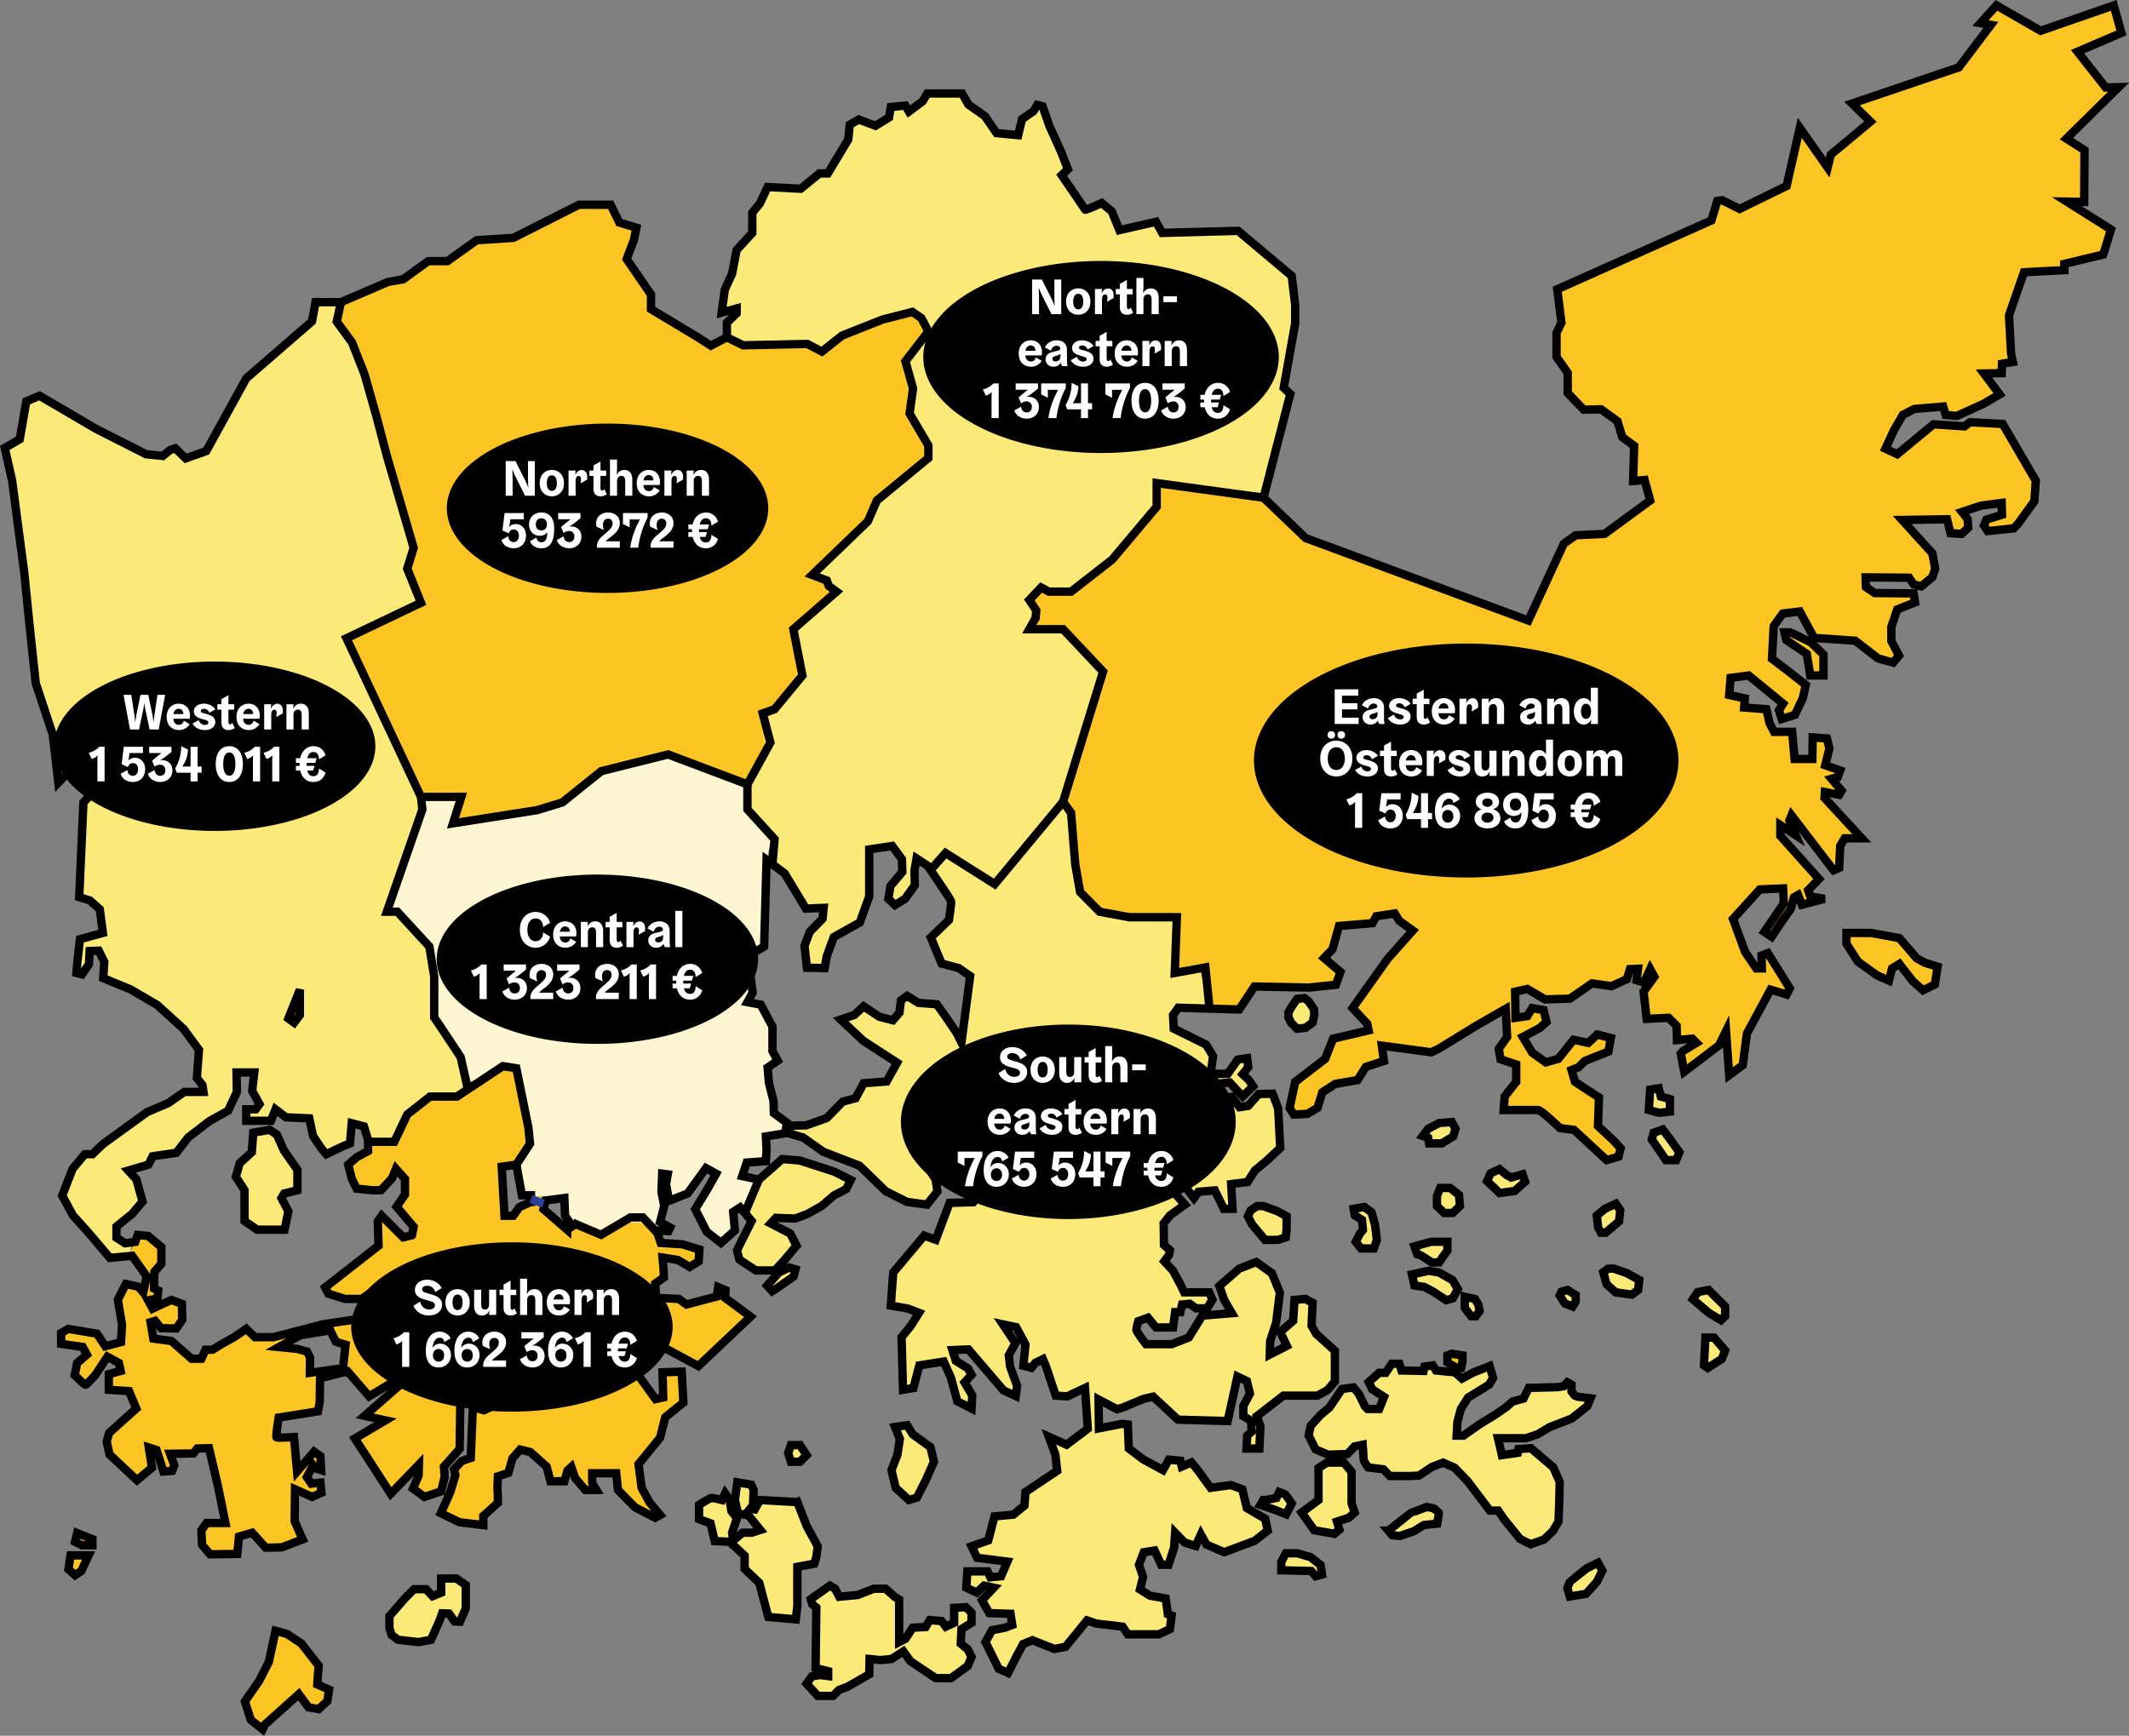
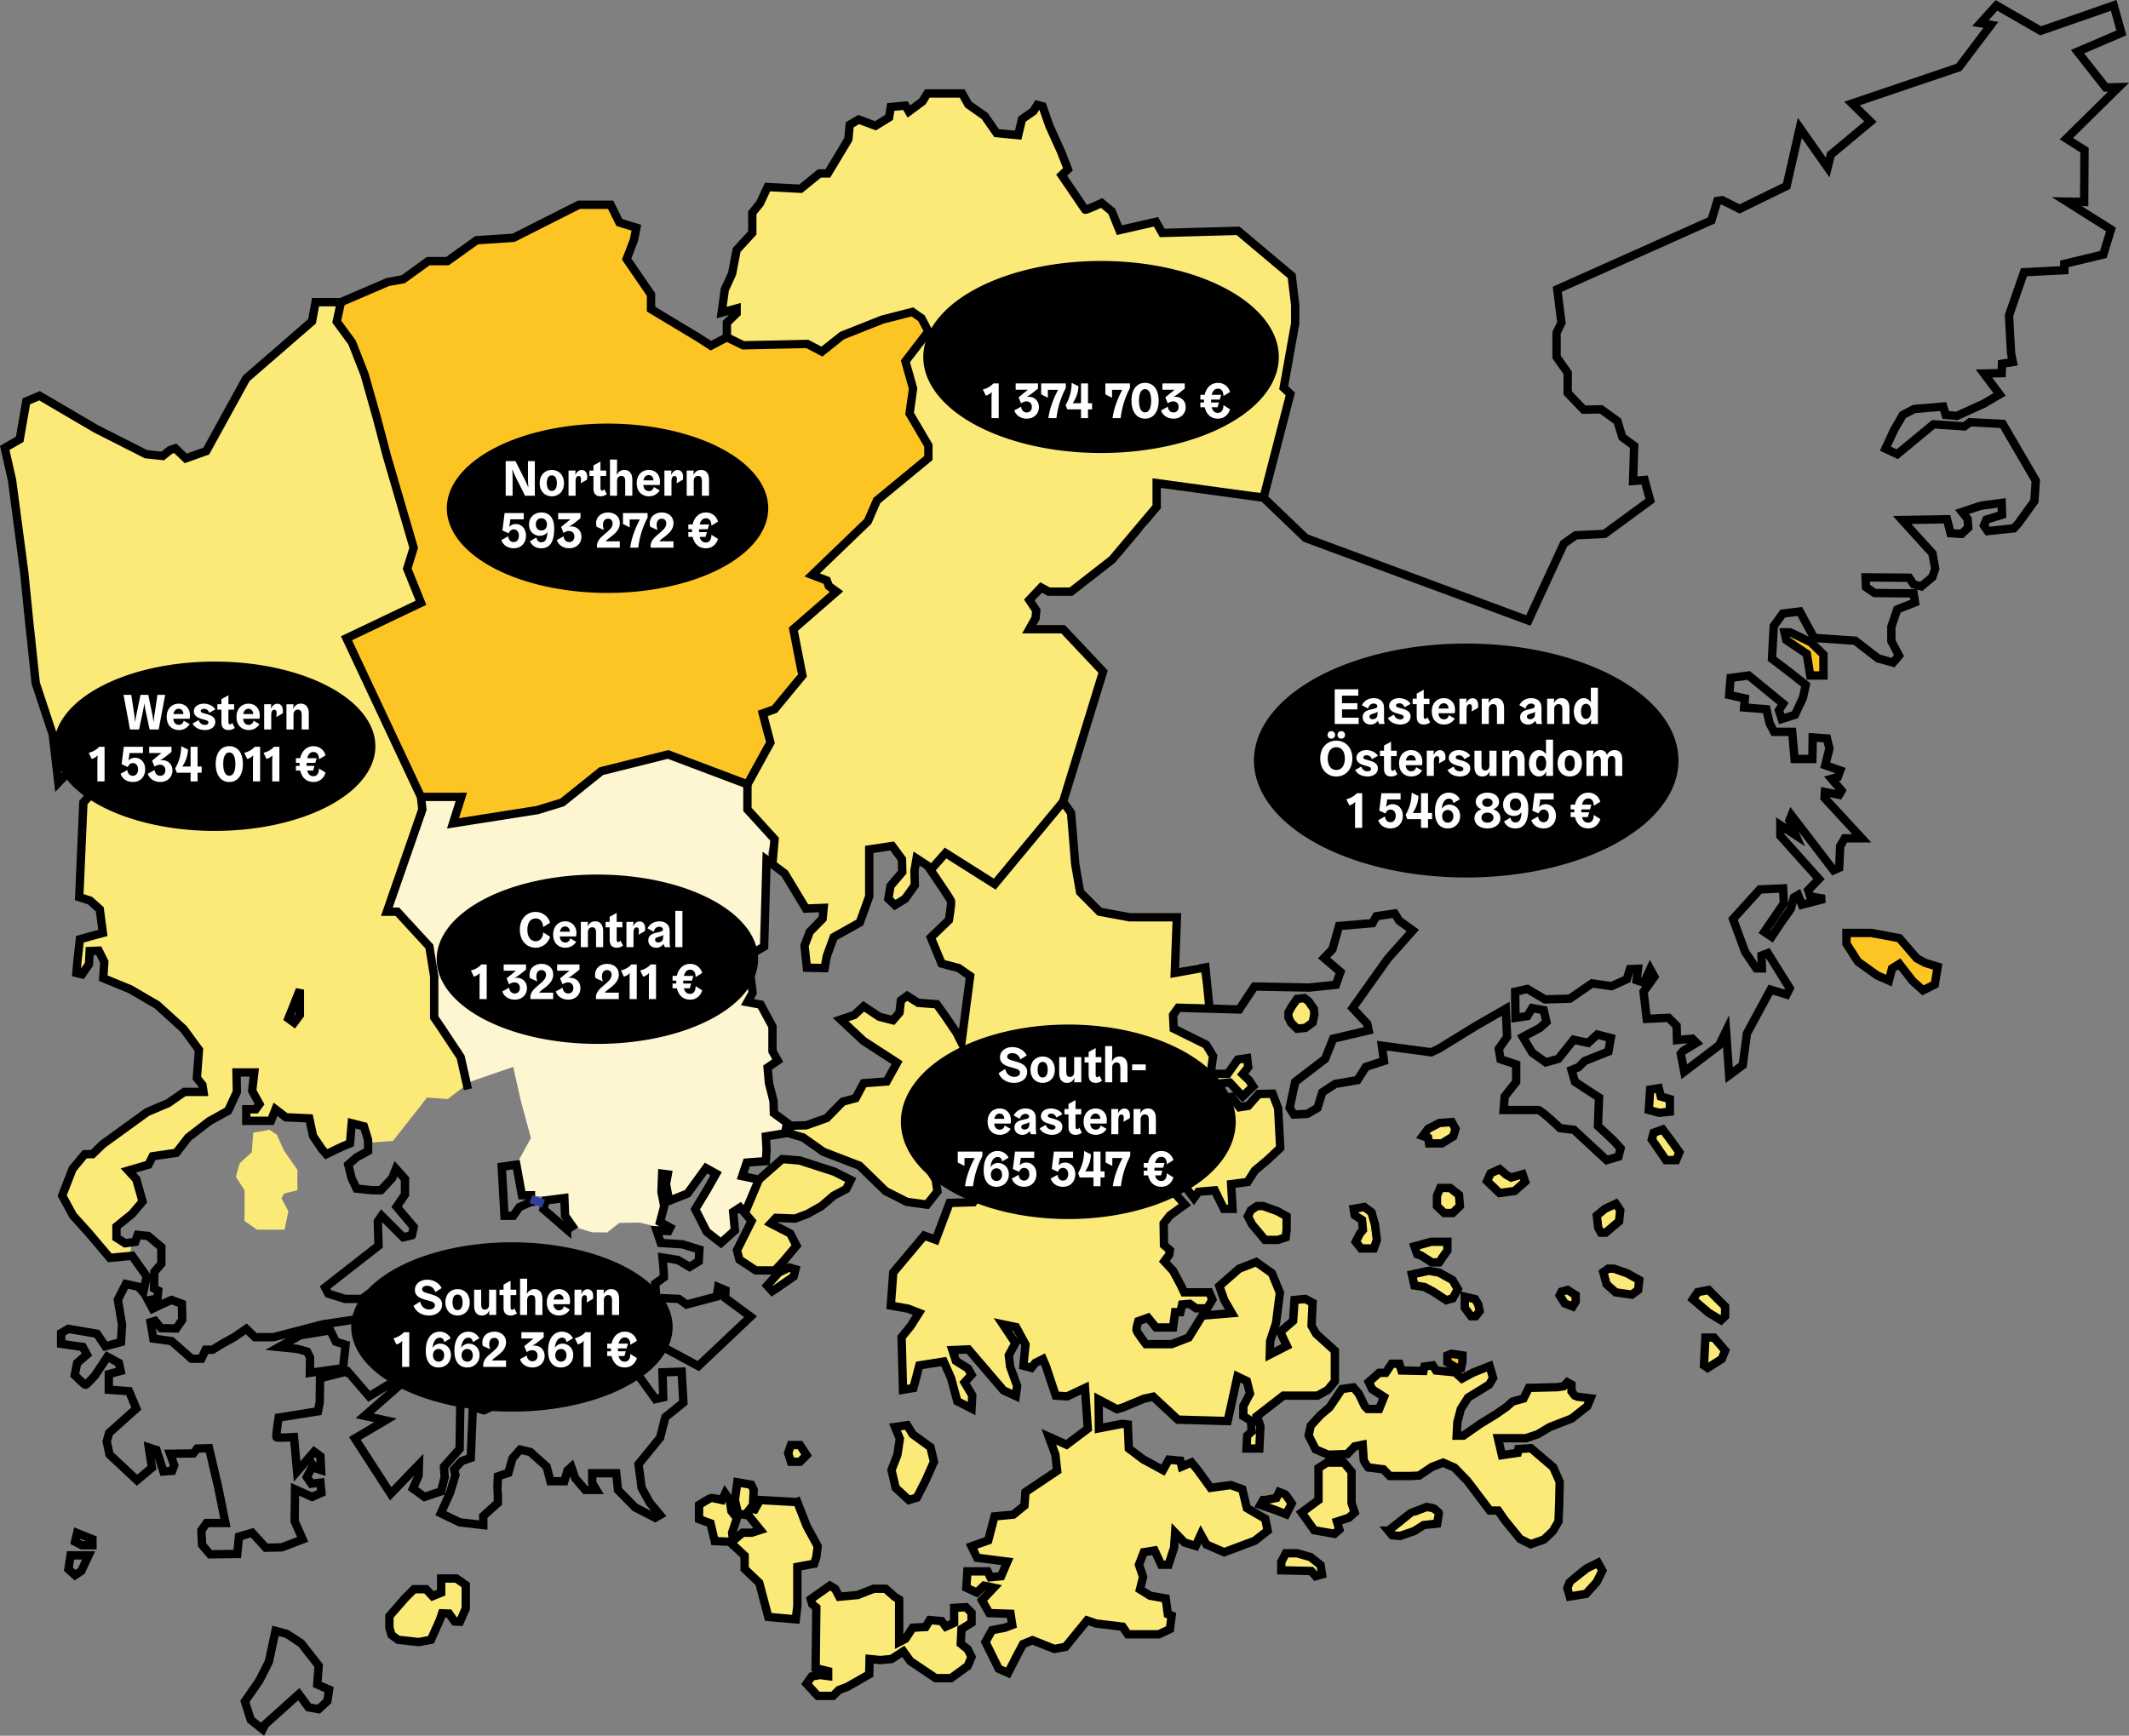
<svg xmlns="http://www.w3.org/2000/svg" width="1291.5" height="1053.2" version="1.1" viewBox="0 0 1291.5 1053.2">
  <rect x="0" y="0" width="1291.5" height="1053.2" fill="#808080" stroke="none" />
  <title id="title">Helsinki districts with their budgets</title>
  <g fill="none" fill-rule="evenodd">
    <path d="m206.396 196.858 7.6 12.665 35.045 115.26v23.644l3.8 17.31-42.645 23.221 46.445 96.262 25.333-4.644-5.91 17.31 56.578-8.022 11.4-3.8 22.8-18.998 39.268-10.134 44.334 19.844 14.357-21.11v-17.31l21.11-24.91-2.11-32.51 24.91-24.487-13.51-8.022 69.284-72.639-11.44-25.733 1.267-10.977-3.376-15.2 4.221-13.51 8.867-8.443v-9.711l-9.289-2.956-36.312 9.288-19 14.355-9.288-3.378-33.78.845-15.41-6.42v.72l-9.711 5.066-8.234-5.276-28.078-16.89v-8.865l-14.78-21.532 4.434-11.61 1.479-7.389-10.345-3.167-5.277-10.766H351.22l-39.69 20.056-22.378 1.477-17.734 12.665h-11.612l-15.2 10.978-9.288 1.689-26.762 11.497zM786.82 606.11l-3.167 4.574-2.04 3.589v3.095l1.619 3.238 3.588 3.588 5.138-.562 4.292-3.167 1.056-4.926-.281-3.306-3.238-4.715-2.463-1.9zm79.52 78.81 6.756-3.518 7.6-.563 2.252 4.082-1.407 4.644-6.897 4.222h-7.741l-.563-3.378-3.237-1.125zm43.349 24.488 4.223 3.519 2.815 1.548 6.896-1.971 1.547 4.504-6.332 5.63-9.149 1.266-7.6-7.248 2.111-4.715zm-29.979 11.4 5.349 4.222.563 6.755-4.363 4.222h-5.208l-4.362-4.222v-6.192l1.97-4.785h4.996zm-21.674 35.464 10.134-2.814h9.852v5.347l-2.956 4.081-2.04 3.097h-4.433l-6.616-4.222-2.251-.704zm-1.548 17.029 10.274-2.252 6.263 1.127 8.093 4.503 3.237 5.488-3.096 5.63-3.941 1.125-7.882-5.206-5.348-2.815-6.051-.915zm32.09 13.51 6.192 1.408 1.97 3.236.845 4.082-2.393 3.096h-2.815l-3.8-5.066v-3.94zm62.349-4.081 4.926 3.096v3.941l-1.83 2.955-4.786-1.83-3.096-4.925 1.126-2.251zm28.148-12.947 8.022 2.815 7.32 4.08-.704 6.052-3.8 2.815-9.852-1.407-5.489-4.926-1.971-7.318 2.956-2.111zm-9.57-24.84-.845-7.389 4.926-4.08 6.615-3.096 2.674 3.94-.704 6.755-8.163 6.896h-2.814zm30.682-71.422.844-12.384 5.208-.845 1.266 5.067 5.49 1.548v7.6l-6.405.704zm8.444 11.822 4.364 5.77 5.77 8.022-1.97 4.785h-6.193l-4.786-7.037-3.8-5.489 1.126-4.081zM1120.1 566.071h14.99l17.1 3.167 10.554 12.244 5.068 2.744 7.6 2.322-1.69 10.766-7.177 3.588-6.334-5.7-8.022-10.343-4.433 2.744-1.9 7.39-7.178-3.168-11.612-8.338-6.966-10.871z" fill="#fdc523" />
-     <path d="m1277.38 53.099-17.1-21.744 26.601-11.399-4.645-16.677-44.334 15.41-26.812-15.41-9.711 10.767 6.333 1.055-19.423 25.754-64.811 21.955 11.189 10.977-24.068 20.055-1.899 7.81-16.889-24.066-8.023 35.254-28.5 13.932-10.556-5.276-2.955.421-3.59 11.822-93.523 41.797 2.533 20.266-2.955 6.122v14.672l6.756 9.605v12.243l9.71 10.133 10.556-.21 9.923 7.176 2.956 9.71 7.177 5.279-.634 21.32 6.968-.632 3.378 12.454-27.656 20.266-17.523.844-7.177 5.067-21.535 46.653-135.113-50.031-25.545-24.488.28-1.083-62.137-7.36-5.91 19.42-46.868 46.02-12.245-.844-8.023-2.956-7.177 8.445 3.8 4.222 1.266 8.443-5.066 7.39 11.823-2.323 10.555 2.322 22.8 26.177-24.7 72.829 7.389 24.487v23.221l4.644 14.778 14.779 8.866h38.845l3.378 34.198h16.467l2.63 23.742 18.692.534 9.289-13.932 33.145.633 16.256-1.689 2.744-7.81-9.922-8.445 5.067-5.277 4.01-14.143 20.268-1.69 2.322-4.222 11.19-1.688 2.743 4.433 8.234 5.91-15.2 17.1-21.323 29.976 8.867 9.5.845 4.01-21.534 5.066-4.856 12.244-18.155 13.933-3.379 15.832 2.534 4.012 8.233-.423 6.123-3.589 2.955-9.499 7.811-5.066 13.511-2.322 5.068-8.022 10.978-3.588-1.267-9.29 29.978 4.012 4.856-2.322 21.956-13.511 18.367-10.555.844 17.099-5.066 7.178 1.055 6.333 9.5 3.167v10.554l-6.967 8.866-.634 8.233h20.901c1.9 0 13.3 10.977 13.3 10.977l8.445 1.056 19.845 18.366 7.177-2.111 1.267-5.067-4.433-4.855-9.289-8.655.634-17.31-14.567-9.5-2.111-7.178 4.222-1.688 3.8-3.8 14.356-5.7 1.477-8.232-8.233-2.112-5.489 5.067-8.867-1.9-9.29 11.61-7.599 2.111-8.234-5.91-5.7-9.5 10.345-5.488 4.011-3.59-1.69-7.176-6.966-1.267-2.954 4.855-7.179 1.056-.21-15.832 7.389-1.69 10.766 6.334 14.99-.422 13.51-9.29 11.823 1.69 9.289-4.222 1.9-6.123 4.855-.21-.844 6.965 4.433 1.479 3.8-8.234 2.534 4.646-6.545 9.077 1.9 16.464 13.3-.632 4.856 4.855.21 8.655 9.29-.845 2.534 2.534-8.023 4.855-1.477 1.69 2.11 10.977 21.112-16.044 4.222-8.656 1.9 26.81 8.233-6.122 2.535-19.21 14.356-26.599 9.71 2.956 1.9-3.8-13.3-21.321-3.8 1.478.211 7.81h-3.377l-6.756-9.921-7.39-20.054 16.257-17.944 14.144-.634.423 9.078-11.823 17.31 4.433 2.956 5.911-8.866 5.701-8.023 1.9-6.966 2.534-1.477 2.322 5.91 13.722-3.588-8.656-1.478-1.267-3.8 6.545-6.755-23.434-26.177v-6.544l9.289 6.122-3.8-8.866 1.267-3.167 25.545 33.354 3.377-1.477.634-13.3 2.744-4.643h10.344l-22.588-24.488.21-3.59 8.656 1.69 1.478-2.533-6.122-7.178 3.8-1.056 1.478-4.01-9.079-3.166 2.535-10.133-1.479-6.123-8.655-.632-.212 13.087h-10.766l-1.478-16.466h-10.978l-2.744-5.276-1.9-8.445-13.512-1.055.422-5.49-9.5-2.11.845-10.344 10.978-1.477 20.9 17.099-2.533 4.01 1.69 5.279 8.021-2.534 4.855-10.344 1.69-7.81-9.923-7.811-10.556-8.023 1.056-19.842 5.489-7.6 10.345-1.266 8.655 16.043 24.912 1.689 13.933 10.765 9.078 2.534 3.59-4.222-4.645-8.866v-8.655l3.589-10.555 10.766-4.222-.844-5.489-23.645-.212-5.277-3.588-.211-5.91 26.388.21 2.745 4.012 4.645 1.266 6.755-5.7 1.69-5.066-1.69-9.288-18.366-20.267 27.233-.421 2.111 8.444 6.756.422 4.011-3.8-.423-5.277-3.377-4.223 11.4-3.799 12.667-1.69.211 7.179-9.5 2.954-1.478 3.59 2.322 3.378 15.835-1.69 2.533-2.744 9.922-13.722.845-12.454-20.057-34.41-19.844-1.055-3.378 2.533-18.789-1.267-21.956 18.154-7.179-3.376 5.278-11.4 5.279-9.077 6.966-3.589 17.523-1.478 1.477 5.067 6.756.634 16.256-7.39 9.712-5.699-9.501-12.667 10.767-.21.211-5.7 6.545-1.056-1.056-5.277-1.266-23.01 9.077-26.176 24.49-1.267v-3.799l23.645-5.7 4.644-15.199-26.811-16.889 10.555.212.211-31.454-10.978-6.966 31.668-31.243-7.812.211ZM46.794 930.219l-1.267 5.277 4.223 2.112h6.332v-3.695zm-4.012 13.511-1.266 8.444 4.01 3.588 3.801-2.533 4.433-9.5zm124.347 45.808-4.012 18.735-5.805 11.452-8.762 12.666 3.59 11.189 7.178 5.7 1.477-2.957 20.479-18.365 5.91 8.022 6.123 1.055 5.277-4.856 1.056-6.966-7.177-3.166.844-11.4-10.556-13.51-8.656-5.7zm69.105-1.76v-7.176l9.43-10.838 5.488-5.489h7.319l3.941 4.223 5.207-2.111v-8.585h9.289l5.63 3.94v14.214l-3.519 8.023-3.237-.14-3.377-4.786-4.223-.14-1.407 4.08-5.348 11.962-7.46 1.408-12.526-1.408-3.94-2.954zM479.79 876.81l-1.69 4.855 1.69 5.278h5.488l4.012-4.01-4.012-6.123zm63.123-10.977 2.956 7.177-1.479 9.71-3.589 9.29 2.533 10.765 8.024 7.39 4.855-1.478 5.278-10.345 5.066-11.399-2.111-8.866-10.766-7.81-3.378-5.49zm-36.312 98.162 2.533 4.854 11.189-1.055 9.712-3.8h7.178l5.49 4.855 2.743 1.69v25.825l3.8-1.972 4.433-6.755 7.811-.421 2.534-4.223 7.178.634 2.534 3.378 5.066-2.322v-9.079l7.179-.421 3.377 3.377v6.123l-6.123 3.799-.421 8.866 4.222 3.378 2.322 4.644-2.322 5.488-10.134 7.39h-9.289l-15.411-10.344-4.223-5.912-7.177 4.644-6.756.634-6.544-.634-.211 9.29-13.3 7.6-5.068 1.898-3.589 3.59h-9.29l-6.755-7.39 3.167-4.432 5.067-.845 4.855.634v-2.956l-7.6-1.9.423-36.731-2.534-2.111-.844-2.955 11.611-8.234zm-22.906-52.565 5.595 14.356 6.756 12.454-.845 6.544-1.267 4.012-10.239 1.899v23.644l-.95 8.232-16.678-1.477-5.489-20.688-8.866-8.444v-8.022l-9.08-8.444-9.077-.422-2.533-10.766-6.967-2.534v-8.654s6.545-4.222 7.6-4.222c1.056 0 6.333 1.266 6.333 1.266l1.9-4.011 2.745 4.011 1.055 6.755 3.378 4.223-2.955 8.866.633 4.855 5.701-4.855h5.488l5.278-1.69-7.177-8.866-6.334-1.055-1.9-8.233 1.478-10.766 8.444 1.477 1.479 3.167-.423 9.289-1.689 2.111 2.744.422 3.167-5.7 22.695 1.267Zm-275.61-81.273-20.127 2.815.141-9.288-1.83-3.59-5.84-1.618-11.19-1.125 12.95-7.178 18.155-2.955 3.379 6.895 5.91 1.83-1.548 14.214ZM440.1 782.871l-4.434-1.9-.845 5.7-18.366 4.855-4.644-3.378-13.723-.634-.633-8.654 5.278-3.8-.212-5.066-.633-6.967 9.289 1.478 7.178 4.223 5.488-3.379.423-7.177-10.344-3.167-13.09-.844-2.532-7.599 3.172.187-10.562-9.053-21.533 10.133h-13.934l-12.891-15.853.223 5.72 4.434 6.332-3.167 2.111-14.355-12.454 1.267-5.278 7.867-1.02-.373-.457-16.361-1.266v3.588l-6.966 3.166-3.801 5.278h-5.278l-1.689-29.765 8.867-1.267 3.378 18.576-1.267-18.576 5.066-19.352-7.177-39.123h-11.4l-27.023 17.733h-15.412l-14.988 12.665-5.912 15.2h-15.199v4.644l-6.968 3.8-5.066 4.433 2.111 8.444 2.955 6.122 9.29.95h5.489l6.755-7.283 2.322-5.7 5.49 6.121v9.5l-5.068 7.388 10.346 12.245-1.056 5.066-5.278 1.266-13.09-13.087-2.322 3.376.422 14.778-32.405 25.332 2.005 3.8 10.133 3.166h10.134l5.912-4.222 12.033-.422 2.744 6.755v9.077l-5.91 4.223-6.334-2.745h-13.723l-18.367 2.745-29.978 7.81h-11.189l-5.278-5.067-7.39 5.067-7.6 4.223-5.488 3.377h-4.222l-2.533 5.489h-5.912l-12.245-10.767-10.978-1.477-1.688-9.922 2.744-.844 3.588 4.433 9.29.21 3.589-5.277-.211-9.71-6.334-2.322-6.121 2.744-5.279 2.533-2.745-5.066 5.701-1.056.422-4.856-2.533-1.266.211-10.133 4.223-4.855v-10.132l-8.024-6.756-6.317-.632-.107.261-1.387 3.96-.246.034-3.508 8.583 1.855-.174 8.867 12.456-2.112 9.71-2.956-3.378-7.6-1.688-4.855 9.499 2.533 15.2-.633 10.555-9.5 2.533-5.068-7.6-17.31-2.956-4.434 2.534v6.545l13.09 1.899 2.533 4.645-5.911 5.066-1.479 7.388s5.912 5.91 6.545 5.91c.634 0 5.91-5.91 5.91-5.91l7.39-11.188 6.967 3.8 1.055 4.854-7.177 1.9v9.5l12.245.845 4.433 10.555-16.467 14.776-1.478 5.278 1.689 7.81 16.678 15.622 9.077-7.6-1.899-12.243 4.645 1.478 4.222 13.088 5.278-.422 1.267-3.378-2.535-6.966 14.145-.21 2.323-2.957 7.178-.21 5.49 23.431 4.433 21.955h-11.401l-3.166 4.433.422 8.866 4.855 5.7 16.467-.211 1.056-10.556 8.022-2.322 8.234 9.078 9.711-.211 12.667-4.855-2.322-5.278-2.535-5.7.212-19.421 10.345 4.644 5.7-2.533-.633-6.121-5.49.632-2.744-4.011 3.8-7.177 1.478 1.9 3.378 1.056-.422-8.445-3.8-2.743-10.345 12.032-1.9-20.899s-9.923.633-10.556.211c-.633-.423 1.267-12.033 1.267-12.033l23.855-3.8 1.056-5.488.21-14.566 16.68-4.221 13.088 15.198 17.101-10.344 2.111 2.956-21.956 19.21 12.667 2.745-18.578 10.976 21.744 33.566 17.1-17.733-.21 6.755-3.378 7.811 6.967 5.066 10.134-3.378 2.11-8.655-.422-6.332 9.5-10.767.633-41.586 21.745 14.566-7.6 3.588-6.755-1.9-1.267 30.82-5.489 1.901-4.644 5.066.843 3.377-3.165 10.556-5.702 12.665 11.402 5.49 14.355 1.688v-5.488l8.867-8.022s0-6.544-.21-7.178c-.213-.632.21-8.866.21-8.866l6.334-2.111 2.533-8.866 4.644-5.277 6.122 1.477 9.922 8.867 2.323 8.866h8.445l1.9-6.544 2.322-2.111 2.322 6.755 6.122 7.178h6.756l-2.533-4.223v-5.911h14.566l1.056 10.134 10.345 10.554 12.245 6.333 2.955-1.689-6.333-7.6-4.856-8.866-1.9-14.354 13.089-16.044 3.167-12.454 10.978-8.867-1.056-18.788-11.61.422.421 15.2-4.644 1.055-8.867-12.244-13.3-17.31-4.223-13.3 3.801-1.266 4.644-3.588 10.978 9.921 32.933 17.733 31.668-29.976-15.411-11.4.21-4.644Z" fill="#fdc523" />
    <g fill="#FBDBE9">
      <path d="M766.272 910.164c1.055.211 8.022-1.266 8.022-1.266l1.69-3.589s2.743 1.056 3.377 1.267c.633.21 4.223 5.7 4.223 5.7l-3.378 6.543-6.968-2.744-8.656-2.955 1.69-2.956Zm20.478 32.298 8.233 2.322 6.123 4.855.845 5.7-3.801 1.056-2.744-3.166-18.157-.423v-5.066l2.745-5.278zm2.85-24.698 10.24-7.6v-19.42l5.066-3.273h10.345l4.644 5.594v19l1.9 5.699-3.59 3.166-7.177 2.322 1.478 4.855-2.956 2.534-12.245-2.11zm-23.328-185.979 8.585 3.095 5.63 3.097v8.304l-.563 4.503-4.644 1.548h-7.883l-7.88-9.429-2.534-4.926 1.83-3.66 3.8-2.532zm54.89 1.689 6.474-1.126 4.363 3.237 2.111 7.6 1.126 9.146-1.83 5.208h-7.741l-3.237-4.081 2.533-4.926 1.83-2.252-.562-6.051-4.364-2.815zm215.337 49.256 9.992 9.992v5.911l-2.533 2.392-7.46-4.503-9.57-8.162 2.956-4.363zm3.237 28.85 6.755 7.881-1.97 5.067-8.585 5.489-2.252-1.549.844-16.887zM842.22 928.74s12.931-10.184 13.09-10.396c.158-.211 10.133-3.958 10.133-3.958s3.958.634 4.117.739c.158.106 3.166 2.375 3.272 2.586.105.211-1.003 6.755-1.003 6.755l-8.18.897-5.859 3.695-8.55 2.902-4.697-.422-2.323-2.797Zm110.044 31.103c.14-.21 10.204-8.163 10.204-8.163l6.896-3.447 2.674 4.785-3.378 6.825-6.509 7.248-9.887 1.618-1.478-5.067 1.478-3.8Zm-138.28-117.02 7.037-.985 3.237 3.8 3.66 7.6 1.688 1.688h7.038l2.955-7.318-7.178-4.644-2.111-4.363 6.334-5.63h3.94l3.66-5.488h4.644l1.267 4.082 13.37.281.564-2.674 5.066-.703 1.97 3.096 11.541 1.126 4.223 3.799 6.755-3.658 9.993-3.942 2.11 7.178-2.391 4.082-12.808 7.88-4.363 6.896-2.111 8.022-.422 8.163h4.081l9.852-6.896 9.852-6.052 6.474-4.503 3.66-3.237 6.614-1.829 3.238-6.474 17.31-.422 3.802-.564 2.25-2.392 2.535 1.408v4.08s2.25 3.096 2.533 3.096c.282 0 9.008 1.127 9.008 1.127l-1.97 4.785-9.431 7.459-13.37 5.206-7.319 4.364-7.178 2.392h-16.89l2.394 10.273 9.57-1.407.422-2.251 7.6-.564 13.512 11.54 3.94 8.866-.28 12.948-.423 11.11-3.378 5.778-5.49 5.207-8.021 2.815-6.475-3.237-9.57-11.822-3.66-5.347h-5.066l-13.512-17.874-7.88-8.162-6.897-3.06-6.897 2.638-7.741 5.207-5.629.282h-12.105l-3.94-4.081-9.149-1.127s-2.814-3.658-2.814-4.785c0-1.125-.564-9.007-.564-9.007l-4.855.985-4.433 4.644-11.665.423-7.618-3.237-4.22-8.444 1.266-5.911 5.91-6.473 5.49-4.644 4.503-6.616 2.956-4.503Z" />
      <g fill="#fbe978">
        <path d="M878.022 822.417v4.222l5.63 3.378h2.674l.845-3.8v-3.8l-6.616-.986zM485.067 704.13l-10.556-.844-14.144 12.455-3.167-.66-5.686 20.56 4.42 5.221-8.867 17.732 1.476 5.7 9.924 6.544h11.61l5.279-5.7 7.811-9.287-3.8-7.39-11.824-6.122 3.167-3.377 11.612.423 7.388-2.745 8.658-4.855 7.388-6.333 7.6-4.012 2.745-5.487-10.133-5.067z" />
        <path d="m795.616 804.403.634-13.933-4.434-2.322-6.544.634-.845 12.665-7.811 6.755 4.011 8.445-10.345 5.277.212-8.232 3.589-10.977 2.322-18.366-4.856-11.822-9.5-6.756-10.344 4.012-12.034 10.554 2.956 8.445 4.644 8.021-17.944 1.479-8.234 13.299-10.346 4.01h-15.621s-5.489-7.177-5.7-8.443c-.212-1.268 1.055-5.489 1.055-5.489l5.912-2.111 4.855 5.91h10.345l1.267-9.287h3.167l1.054-4.644 4.646-.423 3.8 2.745h6.755l3.167-5.278-1.9-4.433h-15.201l-2.11-4.433-4.645-8.656-5.278-5.7 2.956-4.01.422-2.744-3.589-3.167-.212-13.088 3.8-4.855 9.079-6.545-10.134-11.4-.632-14.987-2.958-13.721-8.866-7.6v-6.333l11.824 2.11 5.277-4.01.632 10.977.423 7.81 4.434 5.278-3.166 4.855-2.113 7.178 5.49 8.866 5.278 6.966 2.745-3.8 9.921-.844 5.49 11.188h5.277l-.844-14.987 9.923-1.268 4.434-6.966 7.6-6.333 7.81-7.388-1.267-24.065-3.377-8.867-8.445.211-6.333 7.178-5.278.845-4.855-6.333-10.346 1.477-1.266 13.3-5.49 3.166.634 8.866-5.912 2.111-3.8-8.233-1.267-12.455 4.434-4.01 8.234-11.611 13.723-1.267 7.81 8.445 6.334-6.123-2.533-3.8-3.801-3.589 3.379-4.22-.634-5.49-5.7.844-6.122 8.655h-10.345l1.479-10.765-4.224-6.967-19.633-9.71-.422-8.233 3.166-4.433 20.716.592-5.092-12.836-3.096-14.355-16.608 3.378 1.688-33.213-33.779 1.125-14.917-3.095-8.445-8.445-3.097-14.635-5.067-45.035-43.91 50.945-29.838-19.702-8.081 12.777c3.97 5.836 11.36 16.765 11.67 17.692.422 1.266-1.268 11.61-1.268 11.61l-10.978 10.555 6.545 15.832 10.344 2.744 6.966 4.856-5.277 40.32-2.956-5.91-7.177-10.556-4.856-6.755-11.19-.844-6.754-4.222-3.8 2.744-.845 7.388-4.012 4.644-8.233-2.11-9.5-6.334-5.7 5.278-8.235 2.745 13.725 12.876 9.076 5.912 11.4 7.387-6.332 11.4-13.934 1.055-4.856 9.077-7.81 2.111-9.711 9.922-12.457 4.433-9.288.212-.938 3.44-.176 1.248 8.502 2.489 12.244 8.655 21.957 8.445 15.833 15.409 12.878 6.544 12.245 1.69 6.334-8.022-1.057-7.178s-3.8-6.121-4.643-6.966c-.845-.845-3.59-5.489-3.59-5.489l8.445-10.555 6.966-9.077-5.066-8.656-5.067-4.22 6.545-1.9 3.588-6.334 8.867-3.167 3.589 8.866 2.745 8.866-5.278 6.966 2.956 5.701 6.755-5.067v8.866l12.245 3.589 5.489-2.955 10.133-.423 2.745-4.855 19.844-.633-7.6 12.877 15.623 3.589.844 15.62H637.07l-2.534 5.068-7.39 2.322 2.746-8.234-5.912-3.165.212-16.044-6.756-.422-1.9 13.72-17.523 2.957 2.533 5.7 2.956 4.854-6.756-.21-2.743-2.745-3.59 5.278-14.356.422-8.445 22.376-6.967-2.533-18.788 22.377-1.478 20.054 10.556 1.9 6.543 2.533-5.066 8.022-5.489 6.755.845 31.876 6.334-1.055 3.589-13.721 14.777-2.322 4.435 9.921 3.8 14.143 8.654 4.433.422-8.021-4.643-7.81 4.221-4.645-2.111-3.8-7.388-4.644-2.112-6.544 9.712-.422 21.322 24.909 7.39 3.379.843-6.123-4.222-11.61-.845-6.967 4.012-7.388-7.6-11.4 8.021 1.69 5.701 10.554-1.267 12.878 4.856 1.266 2.322-2.955 4.646-2.323 1.899 4.433 5.91 17.733 6.967.423 10.767-5.067 1.69 24.7-12.879 9.709-10.766-4.855 4.012 10.977 1.054 9.71-19.21 12.878-.634 8.233-6.756 5.488-11.4 1.055-3.8 14.567-10.134 3.589 3.379 6.965 18.366 2.322-3.8 8.867-6.544.633-1.688-3.59h-12.246l-.633 9.923 6.333 2.955 4.433-4.222 5.912 1.267-7.178 7.6 4.433 7.81 12.879.423 1.055 6.755-4.433 1.688-7.812 1.479-4.01 7.177 8.021 16.255 5.7 2.533 5.067-9.922 4.012-7.6 5.7-2.322 13.3 5.278 6.756-1.267 13.088-16.044 5.49 1.9 16.044 1.9 3.166 4.645h18.79l6.756-3.167 1.054-8.232-2.32-.845-1.267-9.5-9.5-1.688-6.122-3.8 1.9-7.6-2.534-7.388 2.956-7.6 6.544-1.056 4.01 8.656h4.434l3.378-10.344.634-9.078 5.7 5.912 6.755 2.11 3.166-6.966 3.379 6.122 10.767 4.644 18.579-6.966 7.81-6.122-1.478-7.177-11.189-6.545-2.744-11.399-6.966-2.534-12.246 1.69-7.811-10.767-3.8-4.644-5.91 2.533-.845-3.588-6.968-.634-3.589 6.333-12.032-6.544-8.657-6.544-.634-14.566-3.377-.422-14.145 2.744-.21-17.52 11.188 5.91 3.59-1.055 12.667-5.278 5.7-1.267 14.988 13.932 30.19.845 5.91-27.02 5.701 2.743 1.9 7.6-4.011 7.6v6.122l4.644 2.744.423 6.544-2.745 2.533-.422 7.81h7.81l.634-13.51-2.11-6.12 16.044-12.456h20.69l6.122-3.378 4.433-5.277v-18.577l-11.4-10.343-2.745-4.856Z" />
        <path d="m446.856 190.103-5.912 5.7v8.865l-.983.513 11.469 3.077 46.642 3.452 29.922-14.149 27.17-6.822 7.735 6.26-10.135 14.635-3.377 12.385 3.94 16.325-1.125 7.319 12.284 26.96-43.811 43.97-25.052 27.583 9.851 11.822-25.896 25.684 4.504 6.966.563 15.2-12.386 25.331-10.133 6.193 2.251 17.45-11.822 19.14-.562 19.14 9.008 6.192 9.57 9.886-1.052 15.94 6.47 4.854 12.878 21.32 10.768-.421-.634 6.543-7.811 8.023-3.167 8.443 1.478 13.3 10.768.21 1.266-7.177 4.221-11.61 15.834-8.866 5.7-15.833v-28.498l13.934-2.111 5.912 8.022.21 7.81-7.178 8.445-1.267 7.81 4.01 3.8 6.125-3.8 5.91-8.233-.21-8.867 1.266-7.388 6.756 4.433s2.384 3.487 5.192 7.637l5.082-15.096 30.963 18.577 40.887-49.538 23.292-70.367v-12.947l-23.292-22.517-22.138 1.898 5.825-6.99v-8.156l-4.307-4.204 6.755-10.133 4.543 5.016 13.982 1.165 44.529-38.83 8.444-12.384v-14.637l64.67 5.443 15.554-60.188-4.012-3.8 6.968-39.053v-11.19l-2.112-17.626-32.51-27.337-46.025 1.266-3.8-6.755-22.167 5.067-4.643-11.4-6.124-5.066s-9.921 4.644-10.133 4.01c-.21-.632-14.144-20.897-14.144-20.897l3.8-3.59-4.223-10.765-6.967-15.41-4.222-12.034-3.167-.844-2.321 3.8-6.968 4.855-2.322 9.711-13.09-1.268-7.178-10.343-9.92-6.966-3.802-6.755h-21.111l-2.955 4.855-8.234 6.122-2.111-3.59-8.867.845-1.056 6.334-8.233 5.066-10.133-3.8-5.49 3.167-.844 8.866-12.455 20.687h-5.066l-11.401 9.289-20.056-1.056-4.644 9.922-4.645 5.7v12.243l-9.5 10.344-2.746 14.355-4.433 9.71-1.9 13.934 9.079-2.534v2.956Zm-293.239 497.14-.844 11.822-7.389 6.755-2.323 8.232 5.278 8.128v18.682l7.6 5.278h16.679l2.322-11.189-4.223-8.021 1.69-2.745 8.022-2.005v-12.35l-8.233-11.82-4.223-9.5-4.433-2.957z" />
      </g>
      <path d="M181.906 600.48v15.411l-3.483 4.644-3.483-2.533 6.966-17.521ZM14.703 347.373l2.745 27.444 4.223 39.685 10.344 31.244 3.38 29.132 25.332-26.6 2.956 1.478-10.346 18.156-1.477 8.866 1.69 6.966-2.956 3.166-2.533 57.419 6.543 2.11 5.912 5.279 1.9 14.354-13.934 3.8-1.478 13.088-.633 7.389 3.378.845 4.222-6.123.423-8.021 5.488-.211 3.38 6.755-.635 9.922 16.467 6.755 16.255 9.5 16.046 14.565 9.288 12.666-1.266 17.1 3.378 4.22.633 4.223h-11.611l-9.712 6.755-12.877 5.489-26.812 19.421-6.333 6.122h-4.646l-7.388 8.866-6.334 16.255 6.546 12.033 9.5 10.554 12.877 15.2 12.113-1.136 1.146-8.278-3.97.548-5.278-3.378v-6.755l9.501-7.706 6.333-7.494-3.8-13.51-4.855-5.277 12.243-3.589 2.533-5.067 14.357-2.11 7.178-9.289 12.878-9.922 11.4-6.333 5.278-11.399-.21-11.822h10.765l-1.266 11.188 4.433 8.023-2.32 3.167h-5.702v6.965h14.99l2.744-6.965 6.333 4.854 14.144.634 2.324 10.765 5.277 7.811 2.745 3.167 9.711-4.644 4.643-1.9 1.057-12.244 7.388 1.9 2.535 8.232v1.646l15.094-1.012 20.689-26.387 12.562.95 13.933-10.766-2.639-12.244-5.91-8.866s-6.36-5.558-6.148-6.19c.21-.634-6.52-36.558-6.52-36.558l-4.223-20.899-26.283-21.216 21.956-61.114-46.164-100.482 44.897-22.8-5.91-19.42.844-18.577-23.645-84.018-13.934-39.687-7.178-8.867.669-11.82h-13.969l-2.111 11.61-39.9 34.62-24.28 44.12-12.455 4.433-6.332-6.121-3.167 1.055-4.434 3.589-10.133-1.056-30.401-15.41-34.2-20.055-8.024 3.378-4.01 23.01-9.078 5.278 4.433 19.631 7.388 55.942Z" fill="#fbe978" />
    </g>
    <path d="m236.234 549.817 19.563-57.841 3.59-8.867h20.477l-3.8 15.2 43.49-7.6 24.489-4.644 23.644-21.533 40.112-8.021 44.334 18.154v18.577l16.467 12.666-3.589 15.833-1.477 52.563-8.445 5.067-6.334 10.133 6.756 4.644 1.055 8.232-3.165 5.7 8.022 1.478 7.177 13.3v14.987l3.167 5.7-6.123 4.222.845 9.5 2.745 10.766.21 7.388 8.023 5.911-1.267 6.333-11.61 1.9.421 8.021-.421 6.966-11.612.845-2.744 8.234 10.133 2.11-9.234 19.448-2.166-2.56-4.222 2.744 1.055 11.188-8.445 7.6-8.656-6.755-6.966-13.721 12.666-21.533-6.121-3.377-11.19 15.41-11.188 4.433-1.9-10.133 1.055-5.91-3.378-.423-.423 11.188 1.69 8.445-2.533 9.71 6.121 3.378-.632 1.267-17.946-4.328-12.245.211-7.388 5.806-9.184-.106-11.927-3.695-4.434-6.333-.423-10.765-25.755-1.69-3.378-18.577 8.867-16.149-6.017-22.06-4.75-21.11-27.129 9.395-4.327-19.633-14.039-12.56-2.533-38.42-1.056-11.928z" fill="#fdf6d0" />
    <g stroke-width="5.067">
      <g stroke="#000">
-         <path d="m153.62 687.24-0.844 11.822-7.389 6.755-2.323 8.232 5.278 8.128v18.682l7.6 5.278h16.679l2.322-11.189-4.223-8.021 1.69-2.745 8.022-2.005v-12.35l-8.233-11.82-4.223-9.5-4.433-2.957z" />
        <path d="m344.043 746.14-14.356-12.455 1.266-5.278 11.401-1.477.422 10.766 4.434 6.332-3.167 2.111Zm-21.956-16.888-6.967 3.166-3.8 5.278h-5.278l-1.69-29.765 8.868-1.267 3.377 18.576h5.49v4.012Zm-72.202 20.265-5.278 1.266-13.088-13.087-2.322 3.377.422 14.777-32.407 25.332 2.007 3.8 10.133 3.166h10.133l5.911-4.222 12.034-.422 2.744 6.756v9.077l-5.91 4.222-6.335-2.745h-13.722l-18.367 2.745-29.977 7.81h-11.19l-5.277-5.066-7.39 5.066-7.6 4.223-5.49 3.377h-4.222l-2.533 5.489h-5.91l-12.245-10.767-10.978-1.477-1.69-9.922 2.745-.844 3.59 4.433 9.288.21 3.59-5.277-.212-9.71-6.333-2.322-6.123 2.744-5.278 2.533-2.744-5.066 5.7-1.055.422-4.856-2.533-1.267.21-10.133 4.223-4.854v-10.133l-8.022-6.756-6.334-.633-1.477 4.222-6.123.844-5.277-3.377v-6.756l9.5-7.704 6.333-7.494-3.8-13.51-4.856-5.278 12.245-3.589 2.533-5.066 14.356-2.112 7.178-9.288 12.878-9.921 11.4-6.334 5.279-11.399-.212-11.822h10.767l-1.267 11.189 4.434 8.021-2.322 3.167h-5.7v6.967h14.988l2.745-6.967 6.333 4.856 14.145.632 2.322 10.767 5.278 7.81 2.744 3.167 9.712-4.644 4.644-1.9 1.056-12.244 7.389 1.9 2.533 8.233v6.755l-6.966 3.8-5.068 4.433 2.112 8.444 2.956 6.122 9.288.95h5.49l6.755-7.283 2.322-5.7 5.489 6.122v9.5l-5.066 7.387 10.344 12.245-1.056 5.066Zm-41.8 80.64-20.126 2.815.14-9.289-1.829-3.588-5.84-1.619-11.19-1.125 12.949-7.178 18.155-2.955 3.378 6.895 5.91 1.83-1.546 14.214Zm-26.178-229.676v15.41l-3.484 4.644-3.483-2.533 6.967-17.521ZM1277.38 53.099l-17.101-21.743 26.6-11.4-4.644-16.677-44.334 15.41-26.812-15.41-9.711 10.767 6.334 1.055-19.424 25.754-64.811 21.955 11.189 10.977-24.068 20.054-1.899 7.81-16.89-24.065-8.022 35.254-28.5 13.932-10.556-5.277-2.956.422-3.589 11.822-93.523 41.797 2.533 20.267-2.956 6.12v14.673l6.756 9.604v12.244l9.711 10.133 10.556-.211 9.923 7.178 2.955 9.71 7.178 5.277-.634 21.321 6.967-.632 3.379 12.454-27.656 20.265-17.523.845-7.179 5.067-21.533 46.653-135.113-50.03-25.545-24.488 16.256-62.908-4.011-3.8 6.966-39.054v-11.188l-2.111-17.626-32.512-27.339-46.022 1.268-3.8-6.755-22.168 5.066-4.644-11.4-6.123-5.066s-9.921 4.645-10.133 4.011c-.211-.634-14.144-20.9-14.144-20.9l3.8-3.588-4.223-10.766-6.966-15.41-4.223-12.033-3.167-.844-2.322 3.8-6.966 4.854-2.323 9.711-13.089-1.266-7.178-10.344-9.922-6.967-3.8-6.755h-21.112l-2.956 4.856-8.233 6.121-2.111-3.588-8.867.845-1.055 6.332-8.233 5.067-10.134-3.8-5.489 3.166-.845 8.866-12.455 20.688H497.1l-11.4 9.29-20.056-1.057-4.644 9.923-4.646 5.7v12.243l-9.5 10.343-2.744 14.355-4.434 9.711-1.899 13.932 9.078-2.533v2.956l-5.912 5.7v8.866l-9.71 5.065-8.235-5.276-28.078-16.889v-8.866l-14.777-21.532 4.433-11.61 1.478-7.389-10.345-3.166-5.278-10.767H351.22l-39.69 20.055-22.378 1.478-17.733 12.666h-11.612l-15.2 10.977-9.29 1.688-28.5 12.245h-15.412l-2.11 11.61-39.9 34.62-24.279 44.12-12.455 4.433-6.334-6.121-3.167 1.054-4.433 3.59-10.134-1.056-30.4-15.41-34.2-20.054-8.024 3.377-4.01 23.01-9.079 5.277 4.434 19.632 7.389 55.943 2.745 27.442 4.221 39.687 10.346 31.242 3.378 29.133 25.333-26.599 2.955 1.478-10.344 18.154-1.477 8.866 1.688 6.967-2.955 3.166-2.534 57.419 6.545 2.111 5.91 5.278 1.9 14.355-13.932 3.799-1.479 13.088-.632 7.39 3.377.843 4.222-6.121.423-8.022 5.489-.21 3.378 6.754-.634 9.92 16.467 6.757 16.256 9.499 16.044 14.566 9.29 12.666-1.267 17.099 3.378 4.222.633 4.222h-11.61l-9.712 6.755-12.879 5.49-26.811 19.42-6.334 6.122h-4.644l-7.389 8.866-6.333 16.254 6.544 12.033 9.5 10.556 12.878 15.198 13.511-1.266 8.867 12.455-2.111 9.71-2.955-3.377-7.6-1.689-4.857 9.5 2.535 15.199-.634 10.555-9.5 2.533-5.067-7.6-17.312-2.955-4.433 2.534v6.544l13.09 1.899 2.532 4.645-5.91 5.066-1.478 7.389s5.91 5.91 6.545 5.91c.632 0 5.91-5.91 5.91-5.91l7.39-11.189 6.966 3.8 1.056 4.855-7.179 1.9v9.5l12.245.844 4.433 10.555-16.465 14.776-1.48 5.278 1.69 7.81 16.678 15.622 9.078-7.6-1.9-12.243 4.645 1.478 4.222 13.087 5.278-.421 1.266-3.378-2.533-6.966 14.145-.21 2.322-2.957 7.178-.21 5.489 23.432 4.433 21.953h-11.4l-3.167 4.433.422 8.866 4.856 5.701 16.468-.21 1.055-10.556 8.022-2.322 8.233 9.077 9.712-.211 12.667-4.855-2.323-5.278-2.533-5.7.21-19.421 10.346 4.644 5.7-2.533-.634-6.123-5.489.634-2.744-4.011 3.8-7.177 1.477 1.9 3.38 1.056-.424-8.445-3.8-2.743-10.345 12.031-1.899-20.897s-9.922.632-10.556.21c-.633-.423 1.266-12.032 1.266-12.032l23.857-3.8 1.056-5.488.21-14.567 16.679-4.221 13.089 15.198 17.1-10.344 2.11 2.956-21.955 19.21 12.667 2.745-18.578 10.976 21.744 33.565 17.101-17.732-.21 6.755-3.379 7.811 6.967 5.066 10.133-3.378 2.111-8.655-.421-6.332 9.499-10.767.634-41.586 21.744 14.566-7.6 3.588-6.755-1.9-1.267 30.821-5.49 1.9-4.644 5.066.845 3.378-3.167 10.555-5.7 12.666 11.4 5.488 14.356 1.69v-5.49l8.867-8.02s0-6.545-.211-7.179c-.211-.632.21-8.866.21-8.866l6.334-2.11 2.534-8.867 4.644-5.278 6.123 1.479 9.922 8.866 2.322 8.866h8.445l1.9-6.544 2.322-2.111 2.323 6.755 6.122 7.178h6.755l-2.533-4.222v-5.912h14.567l1.056 10.134 10.344 10.554 12.244 6.333 2.956-1.689-6.333-7.6-4.856-8.866-1.9-14.355 13.09-16.043 3.166-12.454 10.978-8.867-1.055-18.787-11.612.421.423 15.2-4.644 1.055-8.867-12.243-13.3-17.311-4.223-13.3 3.8-1.266 4.644-3.588 10.978 9.922 32.934 17.732 31.668-29.976-15.412-11.4.211-4.644-4.433-1.9-.845 5.7-18.367 4.855-4.645-3.378-13.722-.633-.634-8.655 5.279-3.8-.211-5.066-.634-6.967 9.29 1.479 7.177 4.222 5.489-3.379.423-7.177-10.345-3.166-13.09-.845-2.533-7.599 7.178.422 1.056-2.111-6.123-3.378 2.533-9.71-1.688-8.445.422-11.188 3.378.423-1.056 5.91 1.9 10.133 11.19-4.433 11.188-15.41 6.123 3.377-5.489 9.71-7.178 11.823 6.967 13.72 8.655 6.756 8.445-7.599-1.055-11.189 4.222-2.744 6.966 8.233-8.866 17.732 1.477 5.7 9.923 6.544h11.611l5.279-5.7 7.81-9.288-3.8-7.389-11.823-6.12 3.167-3.378 11.612.421 7.388-2.745 8.656-4.854 7.39-6.334 7.6-4.01 2.744-5.489-10.133-5.067-20.901-6.755-10.555-.844-14.145 12.456-10.133-2.112 2.743-8.233 11.612-.844.422-6.967-.422-8.021 11.611-1.9 1.268-6.333-8.023-5.911-.211-7.388-2.744-10.766-.845-9.5 6.122-4.223-3.167-5.7v-14.987l-7.177-13.299-8.023-1.477 3.167-5.701-1.055-8.232-6.756-4.644 6.333-10.133 8.445-5.067 1.477-52.563 10.978 8.232 12.879 21.321 10.766-.422-.633 6.544-7.811 8.022-3.167 8.444 1.477 13.3 10.768.21 1.266-7.177 4.223-11.61 15.833-8.867 5.7-15.832v-28.499l13.934-2.11 5.91 8.02.212 7.811-7.178 8.445-1.266 7.81 4.01 3.8 6.123-3.8 5.91-8.232-.21-8.866 1.267-7.389 6.755 4.433s1.172 1.713 2.843 4.17c4.043 5.948 11.004 16.255 11.302 17.151.422 1.266-1.266 11.611-1.266 11.611l-10.979 10.554 6.545 15.833 10.344 2.745 6.967 4.854-5.277 40.321-2.956-5.911-7.178-10.555-4.856-6.755-11.189-.845-6.755-4.222-3.8 2.745-.845 7.388-4.011 4.644-8.233-2.11-9.501-6.333-5.7 5.277-8.233 2.744 13.722 12.878 9.078 5.91 11.4 7.389-6.333 11.399-13.934 1.056-4.855 9.077-7.811 2.11-9.712 9.922-12.455 4.434-9.29.21-1.267 4.644 8.656 2.534 12.245 8.655 21.956 8.444 15.833 15.41 12.879 6.545 12.244 1.688 6.334-8.022-1.056-7.176s-3.8-6.123-4.644-6.968c-.845-.843-3.59-5.488-3.59-5.488l8.445-10.555 6.967-9.077-5.066-8.655-5.068-4.222 6.545-1.9 3.589-6.333 8.867-3.166 3.588 8.866 2.745 8.866-5.278 6.966 2.956 5.7 6.756-5.066v8.866l12.244 3.588 5.49-2.955 10.133-.422 2.745-4.855 19.844-.634-7.6 12.877 15.623 3.59.843 15.62H637.07l-2.533 5.066-7.39 2.322 2.746-8.232-5.912-3.167.212-16.043-6.755-.423-1.9 13.722-17.524 2.955 2.533 5.7 2.956 4.856-6.755-.211-2.744-2.745-3.59 5.278-14.356.421-8.444 22.378-6.967-2.534-18.79 22.376-1.477 20.056 10.556 1.899 6.544 2.534-5.066 8.021-5.49 6.755.846 31.877 6.333-1.056 3.589-13.722 14.778-2.322 4.433 9.922 3.8 14.144 8.656 4.433.422-8.022-4.644-7.81 4.222-4.645-2.112-3.8-7.388-4.644-2.111-6.544 9.711-.422 21.323 24.91 7.389 3.377.844-6.121-4.223-11.611-.843-6.966 4.01-7.39-7.6-11.398 8.023 1.688 5.7 10.556-1.267 12.877 4.856 1.267 2.322-2.956 4.644-2.322 1.9 4.433 5.911 17.732 6.968.422 10.766-5.066 1.69 24.699-12.88 9.71-10.765-4.856 4.01 10.978 1.056 9.71-19.211 12.878-.634 8.233-6.756 5.488-11.4 1.056-3.8 14.566-10.133 3.588 3.377 6.967 18.368 2.322-3.8 8.866-6.544.633-1.69-3.589h-12.245l-.633 9.922 6.333 2.956 4.434-4.222 5.912 1.266-7.179 7.6 4.434 7.81 12.878.422 1.056 6.755-4.434 1.69-7.812 1.477-4.01 7.178 8.022 16.254 5.7 2.534 5.067-9.922 4.011-7.6 5.7-2.321 13.3 5.277 6.756-1.267 13.088-16.043 5.49 1.9 16.045 1.899 3.167 4.645h18.789l6.755-3.166 1.056-8.234-2.322-.845-1.267-9.499-9.5-1.689-6.122-3.8 1.9-7.599-2.534-7.389 2.956-7.6 6.545-1.054 4.01 8.654h4.434l3.377-10.343.634-9.077 5.7 5.91 6.756 2.111 3.167-6.966 3.377 6.121 10.766 4.644 18.579-6.966 7.811-6.12-1.477-7.179-11.19-6.544-2.744-11.4-6.967-2.532-12.245 1.688-7.81-10.765-3.8-4.645-5.912 2.534-.844-3.589-6.967-.633-3.59 6.333-12.033-6.544-8.656-6.545-.632-14.565-3.378-.423-14.145 2.745-.211-17.522 11.189 5.91 3.589-1.055 12.667-5.277 5.7-1.267L714.55 861.4l30.19.845 5.91-27.02 5.7 2.743 1.901 7.6-4.012 7.6v6.12l4.645 2.746.423 6.544-2.745 2.533-.422 7.81h7.81l.634-13.51-2.112-6.122 16.046-12.455h20.69l6.121-3.377 4.433-5.278v-18.577l-11.4-10.344-2.745-4.855.634-13.933-4.433-2.322-6.545.634-.845 12.666-7.81 6.755 4.01 8.444-10.344 5.278.212-8.234 3.588-10.977 2.322-18.365-4.856-11.822-9.5-6.755-10.344 4.01-12.033 10.556 2.954 8.444 4.646 8.022-17.945 1.477-8.234 13.3-10.344 4.01h-15.622s-5.49-7.177-5.7-8.444c-.212-1.266 1.054-5.488 1.054-5.488l5.912-2.112 4.855 5.912h10.346l1.266-9.29h3.167l1.055-4.643 4.645-.422 3.8 2.744h6.755l3.167-5.278-1.9-4.433h-15.2l-2.11-4.433-4.645-8.654-5.278-5.7 2.956-4.011.421-2.745-3.588-3.165-.212-13.089 3.8-4.856 9.078-6.544-10.133-11.4-.634-14.987-2.955-13.722-8.867-7.6V676.9l11.822 2.11 5.278-4.01.634 10.977.422 7.81 4.433 5.279-3.167 4.855-2.111 7.178 5.489 8.866 5.278 6.966 2.745-3.8 9.922-.844 5.489 11.188h5.278l-.845-14.989 9.922-1.266 4.434-6.966 7.6-6.333 7.811-7.39-1.266-24.064-3.378-8.866-8.445.21-6.333 7.178-5.278.844-4.856-6.333-10.344 1.478-1.267 13.3-5.489 3.165.634 8.866-5.912 2.112-3.8-8.233-1.266-12.454 4.433-4.012 8.233-11.61 13.723-1.267 7.812 8.444 6.332-6.121-2.533-3.8-3.8-3.59 3.378-4.221-.633-5.489-5.7.845-6.122 8.655h-10.346l1.48-10.766-4.223-6.966-19.634-9.711-.422-8.233 3.165-4.433 36.946 1.056 9.289-13.933 33.145.634 16.256-1.69 2.744-7.81-9.922-8.444 5.067-5.278 4.01-14.143 20.268-1.69 2.322-4.22 11.19-1.69 2.743 4.433 8.234 5.91-15.2 17.1-21.322 29.976 8.866 9.5.845 4.01-21.534 5.066-4.855 12.245-18.157 13.932-3.378 15.832 2.533 4.011 8.234-.421 6.123-3.59 2.955-9.499 7.811-5.067 13.511-2.322 5.068-8.021 10.978-3.589-1.267-9.289 29.978 4.012 4.856-2.322 21.956-13.51 18.366-10.556.845 17.1-5.066 7.176 1.055 6.334 9.5 3.166v10.555l-6.967 8.866-.633 8.234h20.9c1.9 0 13.3 10.977 13.3 10.977l8.445 1.054 19.845 18.367 7.178-2.112 1.266-5.066-4.433-4.855-9.289-8.656.633-17.31-14.567-9.5-2.111-7.176 4.222-1.69 3.801-3.799 14.356-5.7 1.477-8.233-8.233-2.11-5.489 5.066-8.867-1.9-9.29 11.611-7.6 2.111-8.233-5.912-5.7-9.498 10.345-5.489 4.011-3.59-1.69-7.176-6.966-1.267-2.956 4.855-7.177 1.056-.21-15.833 7.387-1.689 10.768 6.333 14.99-.421 13.51-9.29 11.822 1.69 9.29-4.222 1.9-6.122 4.855-.212-.844 6.967 4.433 1.478 3.8-8.233 2.534 4.644-6.545 9.077 1.9 16.466 13.3-.633 4.856 4.856.21 8.654 9.29-.845 2.534 2.534-8.022 4.855-1.479 1.69 2.111 10.977 21.112-16.045 4.222-8.655 1.9 26.81 8.234-6.122 2.533-19.21 14.357-26.598 9.71 2.956 1.9-3.8-13.3-21.322-3.8 1.478.211 7.81h-3.378l-6.756-9.921-7.388-20.055 16.255-17.943 14.145-.634.423 9.078-11.823 17.31 4.433 2.956 5.911-8.866 5.7-8.022 1.9-6.967 2.533-1.477 2.324 5.91 13.722-3.588-8.656-1.478-1.267-3.8 6.545-6.755-23.434-26.176v-6.544l9.289 6.121-3.8-8.866 1.267-3.167 25.545 33.355 3.378-1.478.632-13.3 2.745-4.644h10.345l-22.59-24.487.212-3.589 8.656 1.689 1.477-2.533-6.122-7.178 3.8-1.056 1.477-4.01-9.077-3.167 2.533-10.132-1.478-6.123-8.656-.632-.21 13.087h-10.767l-1.478-16.465h-10.978l-2.744-5.278-1.9-8.444-13.512-1.056.422-5.488-9.5-2.11.844-10.345 10.978-1.477 20.9 17.098-2.532 4.012 1.688 5.277 8.023-2.534 4.855-10.343 1.69-7.81-9.923-7.811-10.556-8.022 1.056-19.843 5.489-7.6 10.344-1.267 8.656 16.043 24.912 1.69 13.933 10.766 9.078 2.533 3.59-4.222-4.646-8.866v-8.656l3.59-10.554 10.766-4.222-.844-5.489-23.645-.21-5.277-3.59-.212-5.91 26.39.21 2.744 4.011 4.645 1.267 6.755-5.7 1.689-5.067-1.689-9.288-18.367-20.265 27.234-.423 2.111 8.445 6.756.421 4.01-3.799-.421-5.278-3.378-4.222 11.4-3.8 12.667-1.687.211 7.177-9.5 2.955-1.478 3.589 2.322 3.377 15.835-1.689 2.533-2.744 9.922-13.722.845-12.455-20.057-34.409-19.844-1.055-3.379 2.534-18.788-1.268-21.956 18.155-7.179-3.377 5.279-11.4 5.278-9.078 6.966-3.588 17.523-1.477 1.477 5.065 6.756.634 16.256-7.389 9.712-5.7-9.501-12.665 10.767-.212.211-5.7 6.545-1.055-1.056-5.276-1.266-23.01 9.077-26.177 24.49-1.267v-3.8l23.644-5.699 4.645-15.2-26.812-16.888 10.556.212.211-31.455-10.978-6.966 31.668-31.242-7.811.21ZM46.794 930.219l-1.267 5.277 4.223 2.112h6.332v-3.695zm-4.012 13.511-1.266 8.444 4.01 3.588 3.801-2.533 4.433-9.5zm124.347 45.808-4.012 18.735-5.805 11.452-8.762 12.666 3.59 11.189 7.178 5.7 1.477-2.957 20.479-18.365 5.91 8.022 6.123 1.055 5.277-4.856 1.056-6.966-7.177-3.166.844-11.4-10.556-13.51-8.656-5.7z" />
        <path d="M236.234 987.778v-7.176l9.43-10.838 5.488-5.489h7.319l3.941 4.223 5.207-2.111v-8.585h9.289l5.63 3.94v14.214l-3.519 8.023-3.237-.14-3.377-4.786-4.223-.14-1.407 4.08-5.348 11.962-7.46 1.408-12.526-1.408-3.94-2.954zM479.79 876.81l-1.69 4.855 1.69 5.278h5.488l4.012-4.01-4.012-6.123zm63.123-10.977 2.956 7.177-1.479 9.71-3.589 9.29 2.533 10.765 8.024 7.39 4.855-1.478 5.278-10.345 5.066-11.399-2.111-8.866-10.766-7.81-3.378-5.49zm-36.312 98.162 2.533 4.854 11.189-1.055 9.712-3.8h7.178l5.49 4.855 2.743 1.69v25.825l3.8-1.972 4.433-6.755 7.811-.421 2.534-4.223 7.178.634 2.534 3.378 5.066-2.322v-9.079l7.179-.421 3.377 3.377v6.123l-6.123 3.799-.421 8.866 4.222 3.378 2.322 4.644-2.322 5.488-10.134 7.39h-9.289l-15.411-10.344-4.223-5.912-7.177 4.644-6.756.634-6.544-.634-.211 9.29-13.3 7.6-5.068 1.898-3.589 3.59h-9.29l-6.755-7.39 3.167-4.432 5.067-.845 4.855.634v-2.956l-7.6-1.9.423-36.731-2.534-2.111-.844-2.955 11.611-8.234zm-22.906-52.565 5.595 14.356 6.756 12.454-.845 6.544-1.267 4.012-10.239 1.899v23.644l-.95 8.232-16.678-1.477-5.489-20.688-8.866-8.444v-8.022l-9.08-8.444-9.077-.422-2.533-10.766-6.967-2.534v-8.654s6.545-4.222 7.6-4.222c1.056 0 6.333 1.266 6.333 1.266l1.9-4.011 2.745 4.011 1.055 6.755 3.378 4.223-2.955 8.866.633 4.855 5.701-4.855h5.488l5.278-1.69-7.177-8.866-6.334-1.055-1.9-8.233 1.478-10.766 8.444 1.477 1.479 3.167-.423 9.289-1.689 2.111 2.744.422 3.167-5.7 22.695 1.267Zm282.577-1.266c1.055.211 8.022-1.266 8.022-1.266l1.69-3.589s2.743 1.056 3.377 1.267c.633.21 4.223 5.7 4.223 5.7l-3.378 6.543-6.968-2.744-8.656-2.955 1.69-2.956Zm20.478 32.298 8.233 2.322 6.123 4.855.845 5.7-3.801 1.056-2.744-3.166-18.157-.423v-5.066l2.745-5.278zm2.85-24.698 10.24-7.6v-19.42l5.066-3.273h10.345l4.644 5.594v19l1.9 5.699-3.59 3.166-7.177 2.322 1.478 4.855-2.956 2.534-12.245-2.11zM465.363 780.056l7.038-7.88 6.332-3.097 3.801 1.125-1.127 4.364-9.71 6.755-3.238 2.11zM786.82 606.11l-3.167 4.574-2.04 3.589v3.095l1.619 3.238 3.588 3.588 5.138-.562 4.292-3.167 1.056-4.926-.281-3.306-3.238-4.715-2.463-1.9zm-20.548 125.675 8.585 3.095 5.63 3.097v8.304l-.563 4.503-4.644 1.548h-7.883l-7.88-9.429-2.534-4.926 1.83-3.66 3.8-2.532zm54.89 1.689 6.474-1.126 4.363 3.237 2.111 7.6 1.126 9.146-1.83 5.208h-7.741l-3.237-4.081 2.533-4.926 1.83-2.252-.562-6.051-4.364-2.815zm45.178-48.554 6.756-3.518 7.6-.563 2.252 4.082-1.407 4.644-6.897 4.222h-7.741l-.563-3.378-3.237-1.125zm43.349 24.488 4.223 3.519 2.815 1.548 6.896-1.971 1.547 4.504-6.332 5.63-9.149 1.266-7.6-7.248 2.111-4.715zm-29.979 11.4 5.349 4.222.563 6.755-4.363 4.222h-5.208l-4.362-4.222v-6.192l1.97-4.785h4.996zm-21.674 35.464 10.134-2.814h9.852v5.347l-2.956 4.081-2.04 3.097h-4.433l-6.616-4.222-2.251-.704zm-1.548 17.029 10.274-2.252 6.263 1.127 8.093 4.503 3.237 5.488-3.096 5.63-3.941 1.125-7.882-5.206-5.348-2.815-6.051-.915zm32.09 13.51 6.192 1.408 1.97 3.236.845 4.082-2.393 3.096h-2.815l-3.8-5.066v-3.94zm62.349-4.081 4.926 3.096v3.941l-1.83 2.955-4.786-1.83-3.096-4.925 1.126-2.251zm28.148-12.947 8.022 2.815 7.32 4.08-.704 6.052-3.8 2.815-9.852-1.407-5.489-4.926-1.971-7.318 2.956-2.111zm-9.57-24.84-.845-7.389 4.926-4.08 6.615-3.096 2.674 3.94-.704 6.755-8.163 6.896h-2.814zm30.682-71.422.844-12.384 5.208-.845 1.266 5.067 5.49 1.548v7.6l-6.405.704zm8.444 11.822 4.364 5.77 5.77 8.022-1.97 4.785h-6.193l-4.786-7.037-3.8-5.489 1.126-4.081zm27.868 97.387 9.992 9.992v5.911l-2.533 2.392-7.46-4.503-9.57-8.162 2.956-4.363zm3.237 28.85 6.755 7.881-1.97 5.067-8.585 5.489-2.252-1.549.844-16.887zM842.22 928.74s12.931-10.184 13.09-10.396c.158-.211 10.133-3.958 10.133-3.958s3.958.634 4.117.739c.158.106 3.166 2.375 3.272 2.586.105.211-1.003 6.755-1.003 6.755l-8.18.897-5.859 3.695-8.55 2.902-4.697-.422-2.323-2.797Zm110.044 31.103c.14-.21 10.204-8.163 10.204-8.163l6.896-3.447 2.674 4.785-3.378 6.825-6.509 7.248-9.887 1.618-1.478-5.067 1.478-3.8Zm-138.28-117.02 7.037-.985 3.237 3.8 3.66 7.6 1.688 1.688h7.038l2.955-7.318-7.178-4.644-2.111-4.363 6.334-5.63h3.94l3.66-5.488h4.644l1.267 4.082 13.37.281.564-2.674 5.066-.703 1.97 3.096 11.541 1.126 4.223 3.799 6.755-3.658 9.993-3.942 2.11 7.178-2.391 4.082-12.808 7.88-4.363 6.896-2.111 8.022-.422 8.163h4.081l9.852-6.896 9.852-6.052 6.474-4.503 3.66-3.237 6.614-1.829 3.238-6.474 17.31-.422 3.802-.564 2.25-2.392 2.535 1.408v4.08s2.25 3.096 2.533 3.096c.282 0 9.008 1.127 9.008 1.127l-1.97 4.785-9.431 7.459-13.37 5.206-7.319 4.364-7.178 2.392h-16.89l2.394 10.273 9.57-1.407.422-2.251 7.6-.564 13.512 11.54 3.94 8.866-.28 12.948-.423 11.11-3.378 5.778-5.49 5.207-8.021 2.815-6.475-3.237-9.57-11.822-3.66-5.347h-5.066l-13.512-17.874-7.88-8.162-6.897-3.06-6.897 2.638-7.741 5.207-5.629.282h-12.105l-3.94-4.081-9.149-1.127s-2.814-3.658-2.814-4.785c0-1.125-.564-9.007-.564-9.007l-4.855.985-4.433 4.644-11.665.423-7.618-3.237-4.22-8.444 1.266-5.911 5.91-6.473 5.49-4.644 4.503-6.616 2.956-4.503Z" fill="#fbe978" />
        <path d="M878.022 822.417v4.222l5.63 3.378h2.674l.845-3.8v-3.8l-6.616-.986zM1085.9 383.681c2.11.845 12.666 6.123 12.666 6.123l7.6 7.387v12.667h-8.022l-2.111-13.088-12.456-8.445-1.056-4.644h3.378Zm34.2 182.39h14.99l17.1 3.167 10.554 12.244 5.068 2.744 7.6 2.322-1.69 10.766-7.177 3.588-6.334-5.7-8.022-10.343-4.433 2.744-1.9 7.39-7.178-3.168-11.612-8.338-6.966-10.871z" fill="#fdc523" />
      </g>
      <path d="m322.09 727.56 7.6 2.815" stroke="#2F409A" />
      <g stroke="#000">
-         <path d="M223.285 692.802h15.905l7.88-16.607 13.794-10.837h16.326l27.867-18.436 8.163 1.267 7.318 36.028.986 9.71-8.304 12.737m33.99 35.113c1.9.986 17.381 7.459 17.381 7.459l17.875-10.555h7.46l8.887 9.422" />
        <path d="m283.86 660.95-4.418-19.512-11.4-17.24-4.645-6.825v-24.91l-2.955-18.155-19.423-21.11h-6.334l21.534-62.063-0.844-7.6-45.18-96.26 45.18-21.534-8.346-20.687 3.912-12.666-16.256-55.73-6.333-24.066-7.178-25.332-7.6-19.42-9.289-12.667 2.533-11.821" />
        <path d="m255.38 483.53h24.489l-5.066 16.043 51.09-8.021 15.199-4.644 23.646-18.999 40.533-10.133 48.135 18.155v15.2l16.466 18.048-1.316 15.215m-8.184 191.35-8.542 20.265" />
        <path d="m453.4 475.932 13.934-25.332-4.645-17.733 7.178-2.533 16.89-20.477-5.49-28.076 26.179-22.798-4.645-3.377-1.267-3.38-8.867-3.377 33.779-32.509 5.489-12.665 31.245-25.755v-7.599l-11.4-19.422 2.111-15.2-4.645-16.464 13.934-18.155-4.223-8.022-5.489-3.8-18.155 4.645-24.49 9.71-12.244 9.71-8.867-4.643-38.845.844-9.922-4.856m325.538 97.318-64.812-8.867v14.355l-27.023 32.087-24.911 19.421h-13.511l-4.646-2.533-7.177 7.6 4.222 6.333-.423 4.644-3.8 6.755h20.48l24.277 25.754-24.277 78.951 4.855 6.755 2.533 31.154 2.956 16.888 11.822 11.912 18.156 3.377h28.712l-1.267 33.776 18.577-3.378 2.507 25.03" />
        <path d="m564.49 527.88 9.1-10.286 29.839 18.858 41.448-49.96" />
      </g>
    </g>
    <path d="m1018.2 461.46a128.76 70.974 0 0 1-128.76 70.974 128.76 70.974 0 0 1-128.76-70.974 128.76 70.974 0 0 1 128.76-70.974 128.76 70.974 0 0 1 128.76 70.974z" fill="#000" stroke-width="13.128" />
    <g id="easternosternsundom" fill="#fff" fill-rule="nonzero">
      <path id="easternosternsundom-label" d="m809.66 439.27h14.548v-3.827h-10.114v-5.011h9.325v-3.766h-9.325v-4.586h9.871v-3.827h-14.305zm23.66-12.391c1.245 0 2.187 0.668 2.187 1.67 0 1.063-1.185 1.336-3.28 1.792-2.46 0.486-5.62 1.367-5.62 4.799 0 2.824 2.127 4.495 4.83 4.495 2.338 0 3.736-1.337 4.343-2.278h0.091c0.182 0.729 0.365 1.215 0.85 1.913h3.22c-0.304-1.154-0.365-2.247-0.365-3.857v-6.105c0-3.827-2.733-5.71-6.195-5.71-3.402 0-6.044 1.762-7.229 4.313l3.766 2.005c0.425-1.823 1.64-3.037 3.402-3.037zm2.308 6.62c0 1.884-1.367 2.916-2.885 2.916-1.337 0-2.005-0.637-2.005-1.579 0-1.215 1.185-1.549 2.49-1.883 1.155-0.304 1.975-0.638 2.4-1.185v1.732zm13.85 3.007c-2.035 0-3.372-1.245-3.858-2.915l-3.735 2.095c1.245 2.43 4.07 3.949 7.653 3.949 3.311 0 6.166-1.823 6.166-4.89 0-2.794-2.187-3.888-4.586-4.647-2.278-0.729-4.283-0.85-4.283-2.005 0-0.88 0.912-1.366 2.005-1.366 1.67 0 2.824 1.063 3.189 2.43l3.675-2.066c-1.185-2.035-3.979-3.493-7.016-3.493-3.28 0-6.044 1.823-6.044 4.708 0 2.916 2.885 4.07 5.194 4.677 1.974 0.547 3.675 0.82 3.675 2.035 0 0.972-0.85 1.488-2.035 1.488zm16.431-1.306c-0.182 0.395-0.547 0.972-1.185 0.972-0.698 0-1.063-0.394-1.063-1.579v-7.35h3.463v-3.28h-3.463v-5.467l-4.252 2.369v3.098h-2.46v3.28h2.46v7.775c0 3.25 1.732 4.617 4.404 4.617 1.762 0 3.19-0.85 3.706-1.337zm16.553-2.429s0.212-0.85 0.212-2.096c0-4.16-2.733-7.077-6.833-7.077-4.131 0-7.32 3.038-7.32 8.019 0 5.041 3.128 8.018 7.41 8.018 3.19 0 5.498-1.701 6.561-3.645l-3.614-2.035c-0.243 1.458-1.337 2.521-2.946 2.521-1.792 0-3.19-1.215-3.372-3.705zm-6.621-6.075c1.67 0 2.855 1.367 2.855 3.22h-6.045c0.335-2.096 1.61-3.22 3.19-3.22zm9.506 12.574h4.282v-8.747c0-1.974 0.547-3.25 1.883-3.25 1.063 0 1.428 0.942 1.428 1.944 0 1.033-0.182 2.065-0.243 2.521l3.857-2.217s0.152-0.79 0.152-1.792c0-2.248-1.184-4.07-3.34-4.07-1.945 0-3.099 1.336-3.858 2.825h-0.091l0.212-2.521h-4.282zm27.061-9.81c0-3.796-1.852-5.862-4.798-5.862-2.521 0-3.827 1.489-4.587 2.886h-0.09l0.212-2.521h-4.283v15.307h4.283v-9.08c0-1.762 1.033-2.977 2.642-2.977 1.61 0 2.309 1.063 2.309 3.098v8.96h4.312v-9.81zm16.432-2.581c1.245 0 2.186 0.668 2.186 1.67 0 1.063-1.184 1.336-3.28 1.792-2.46 0.486-5.619 1.367-5.619 4.799 0 2.824 2.126 4.495 4.83 4.495 2.338 0 3.735-1.337 4.343-2.278h0.09c0.183 0.729 0.365 1.215 0.851 1.913h3.22c-0.304-1.154-0.365-2.247-0.365-3.857v-6.105c0-3.827-2.733-5.71-6.196-5.71-3.401 0-6.044 1.762-7.228 4.313l3.766 2.005c0.425-1.823 1.64-3.037 3.402-3.037zm2.308 6.62c0 1.884-1.367 2.916-2.885 2.916-1.337 0-2.005-0.637-2.005-1.579 0-1.215 1.184-1.549 2.49-1.883 1.155-0.304 1.975-0.638 2.4-1.185v1.732zm20.926-4.039c0-3.796-1.853-5.862-4.799-5.862-2.52 0-3.827 1.489-4.586 2.886h-0.09l0.212-2.521h-4.283v15.307h4.283v-9.08c0-1.762 1.032-2.977 2.642-2.977s2.308 1.063 2.308 3.098v8.96h4.313v-9.81zm13.212 7.289-0.243 2.521h4.282v-21.988h-4.282v8.777h-0.091c-0.638-1.063-1.974-2.46-4.283-2.46-3.22 0-5.953 3.129-5.953 8.019s2.734 8.018 5.953 8.018c2.309 0 3.766-1.397 4.495-2.886h0.122zm-3.159-0.546c-1.974 0-3.067-1.853-3.067-4.586 0-2.734 1.093-4.587 3.067-4.587 1.944 0 3.037 1.853 3.037 4.587 0 2.733-1.093 4.586-3.037 4.586zm-151.5 34.956c5.437 0 9.75-4.13 9.75-10.934s-4.313-10.813-9.75-10.813-9.75 4.01-9.75 10.813 4.313 10.934 9.75 10.934zm5.194-10.934c0 3.827-1.67 6.985-5.194 6.985-3.554 0-5.194-3.158-5.194-6.985s1.64-6.864 5.194-6.864c3.523 0 5.194 3.037 5.194 6.864zm-8.231-16.583c-1.306 0-2.278 0.972-2.278 2.278 0 1.336 0.972 2.277 2.278 2.277 1.336 0 2.308-0.941 2.308-2.277 0-1.306-0.972-2.278-2.308-2.278zm6.044 0c-1.306 0-2.278 0.972-2.278 2.278 0 1.336 0.972 2.277 2.278 2.277 1.336 0 2.308-0.941 2.308-2.277 0-1.306-0.972-2.278-2.308-2.278zm16.006 24.388c-2.035 0-3.371-1.245-3.857-2.915l-3.736 2.095c1.245 2.43 4.07 3.949 7.654 3.949 3.31 0 6.165-1.823 6.165-4.89 0-2.794-2.187-3.888-4.586-4.647-2.278-0.729-4.283-0.85-4.283-2.005 0-0.88 0.912-1.366 2.005-1.366 1.67 0 2.825 1.063 3.19 2.43l3.674-2.066c-1.184-2.035-3.979-3.493-7.016-3.493-3.28 0-6.044 1.823-6.044 4.708 0 2.916 2.885 4.07 5.194 4.677 1.974 0.547 3.675 0.82 3.675 2.035 0 0.972-0.85 1.488-2.035 1.488zm16.431-1.306c-0.182 0.395-0.547 0.972-1.184 0.972-0.699 0-1.063-0.395-1.063-1.58v-7.35h3.462v-3.28h-3.462v-5.466l-4.253 2.369v3.098h-2.46v3.28h2.46v7.775c0 3.25 1.732 4.617 4.404 4.617 1.762 0 3.19-0.85 3.706-1.337zm16.553-2.429s0.212-0.85 0.212-2.096c0-4.161-2.733-7.077-6.833-7.077-4.13 0-7.32 3.037-7.32 8.018 0 5.042 3.128 8.019 7.41 8.019 3.19 0 5.498-1.701 6.561-3.645l-3.614-2.035c-0.243 1.458-1.337 2.521-2.946 2.521-1.792 0-3.19-1.215-3.372-3.705zm-6.621-6.075c1.67 0 2.855 1.367 2.855 3.22h-6.044c0.334-2.096 1.61-3.22 3.189-3.22zm9.506 12.574h4.283v-8.747c0-1.974 0.546-3.25 1.883-3.25 1.063 0 1.427 0.942 1.427 1.944 0 1.033-0.182 2.065-0.243 2.521l3.857-2.217s0.152-0.79 0.152-1.792c0-2.248-1.184-4.07-3.34-4.07-1.945 0-3.099 1.336-3.858 2.825h-0.091l0.213-2.521h-4.283zm20.167-2.764c-2.035 0-3.371-1.245-3.857-2.915l-3.736 2.095c1.245 2.43 4.07 3.949 7.654 3.949 3.31 0 6.165-1.823 6.165-4.89 0-2.794-2.186-3.888-4.586-4.647-2.278-0.729-4.282-0.85-4.282-2.005 0-0.88 0.91-1.366 2.004-1.366 1.67 0 2.825 1.063 3.19 2.43l3.674-2.066c-1.184-2.035-3.978-3.493-7.016-3.493-3.28 0-6.044 1.823-6.044 4.708 0 2.916 2.886 4.07 5.194 4.677 1.974 0.547 3.675 0.82 3.675 2.035 0 0.972-0.85 1.488-2.035 1.488zm8.747-2.733c0 3.796 1.762 5.862 4.708 5.862 2.52 0 3.736-1.489 4.495-2.886h0.091l-0.213 2.521h4.313v-15.307h-4.313v9.111c0 1.762-0.941 2.946-2.55 2.946-1.61 0-2.248-1.063-2.248-3.098v-8.96h-4.283v9.81zm30.433-4.313c0-3.796-1.853-5.862-4.799-5.862-2.52 0-3.827 1.489-4.586 2.886h-0.091l0.212-2.521h-4.282v15.307h4.282v-9.081c0-1.762 1.033-2.976 2.643-2.976s2.308 1.063 2.308 3.097v8.96h4.313zm13.211 7.289-0.242 2.521h4.282v-21.99h-4.282v8.778h-0.091c-0.638-1.063-1.975-2.46-4.283-2.46-3.22 0-5.953 3.129-5.953 8.018 0 4.89 2.734 8.019 5.953 8.019 2.308 0 3.766-1.397 4.495-2.886h0.122zm-3.158-0.546c-1.974 0-3.068-1.853-3.068-4.587 0-2.733 1.094-4.586 3.068-4.586 1.944 0 3.037 1.853 3.037 4.586 0 2.734-1.093 4.587-3.037 4.587zm17.342 3.432c4.161 0 7.38-3.038 7.38-8.019 0-4.98-3.219-8.018-7.38-8.018-4.191 0-7.41 3.037-7.41 8.018s3.219 8.019 7.41 8.019zm-3.067-8.019c0-2.733 0.941-4.738 3.067-4.738 2.096 0 3.038 2.005 3.038 4.738 0 2.734-0.942 4.739-3.038 4.739-2.126 0-3.067-2.005-3.067-4.739zm13.181 7.654h4.222v-9.202c0-1.792 0.941-2.855 2.4-2.855 1.396 0 2.125 0.941 2.125 2.703v9.354h4.222v-8.93c0-1.943 0.88-3.127 2.4-3.127 1.396 0 2.125 0.941 2.125 2.703v9.354h4.222v-10.114c0-3.553-1.731-5.558-4.616-5.558-2.4 0-3.736 1.337-4.647 2.825h-0.091c-0.608-1.883-1.944-2.825-3.888-2.825-2.37 0-3.614 1.55-4.374 2.886h-0.09l0.212-2.521h-4.222z" aria-label="Eastern and Östersundom" />
      <path id="easternosternsundom-value" d="m822.11 486.58s-0.121 1.701-0.121 3.19v12.543h4.343v-21.017h-3.28c-1.397 1.7-3.796 3.067-6.317 3.675l1.792 3.735c1.275-0.303 2.763-1.214 3.492-2.126h0.092zm21.473 16.097c4.283 0 7.411-3.067 7.411-7.684 0-4.434-2.855-7.046-6.226-7.046-1.883 0-3.22 0.85-3.979 1.731h-0.03s0.304-1.184 0.455-2.49l0.274-2.096h8.14v-3.795h-11.633l-1.306 10.57 3.766 1.73c0.425-1.245 1.397-2.4 3.098-2.4 1.944 0 3.128 1.671 3.128 3.797s-1.123 3.918-3.189 3.918c-2.065 0-3.098-1.549-3.34-3.492l-4.1 2.247c0.85 2.794 3.553 5.012 7.531 5.012zm18.437-5.649v5.285h4.251v-5.285h2.46v-3.735h-2.46v-11.997h-4.252v11.997h-4.98c1.609-2.582 3.25-5.71 3.431-10.297l-4.1-2.065c-0.121 5.65-1.488 9.72-3.675 13.455l0.972 2.642h8.352zm16.947-16.097c-5.467 0-8.504 4.799-8.504 11.602 0 6.621 2.946 10.145 7.836 10.145 4.252 0 7.471-3.098 7.471-7.593 0-4.344-3.22-6.895-6.53-6.895-1.853 0-3.614 0.972-4.556 2.43h-0.09c0.394-3.614 1.913-6.044 4.373-6.044 1.67 0 2.52 1.184 2.733 2.703l3.888-2.308c-1.185-2.309-3.584-4.04-6.621-4.04zm2.673 14.366c0 2.187-1.215 3.857-3.341 3.857s-3.463-1.7-3.463-3.857c0-2.187 1.306-3.857 3.432-3.857s3.372 1.67 3.372 3.857zm20.683 7.38c4.404 0 7.866-2.369 7.866-6.256 0-3.341-2.612-4.799-4.222-5.346v-0.09c1.55-0.547 3.432-1.884 3.432-4.496 0-3.371-3.006-5.558-7.076-5.558-4.04 0-7.107 2.187-7.107 5.558 0 2.612 1.883 3.949 3.462 4.495v0.091c-1.64 0.547-4.252 2.005-4.252 5.346 0 3.887 3.493 6.257 7.897 6.257zm-3.645-6.59c0-1.974 1.67-3.037 3.645-3.037 1.974 0 3.644 1.063 3.644 3.037s-1.67 3.067-3.644 3.067-3.645-1.093-3.645-3.067zm0.486-9.081c0-1.58 1.397-2.552 3.159-2.552 1.731 0 3.128 0.972 3.128 2.552 0 1.579-1.397 2.55-3.128 2.55-1.762 0-3.159-0.971-3.159-2.55zm20.106 15.671c5.74 0 7.836-4.768 7.836-11.936 0-6.53-2.915-9.81-7.805-9.81-4.283 0-7.502 2.886-7.502 7.29 0 4.464 3.189 6.894 6.5 6.894 1.852 0 3.644-0.76 4.586-2.187l0.09 0.03c-0.182 3.767-1.062 6.075-3.644 6.075-1.974 0-2.824-1.397-3.037-2.916l-3.918 2.308c1.245 2.673 3.493 4.253 6.894 4.253zm-3.34-14.517c0-2.157 1.245-3.706 3.37-3.706 2.127 0 3.402 1.55 3.402 3.736 0 2.156-1.275 3.675-3.401 3.675s-3.372-1.519-3.372-3.705zm20.53 14.517c4.283 0 7.412-3.067 7.412-7.684 0-4.434-2.855-7.046-6.227-7.046-1.883 0-3.22 0.85-3.978 1.731h-0.03s0.303-1.184 0.455-2.49l0.273-2.096h8.14v-3.795h-11.633l-1.306 10.57 3.767 1.73c0.425-1.245 1.397-2.4 3.097-2.4 1.944 0 3.129 1.671 3.129 3.797s-1.124 3.918-3.19 3.918c-2.065 0-3.097-1.549-3.34-3.492l-4.1 2.247c0.85 2.794 3.553 5.012 7.532 5.012zm26.759-6.924 0.88-2.886h-4.798v-1.761h5.254l0.85-2.886h-5.74c0.547-2.186 1.7-3.766 3.797-3.766 2.399 0 3.34 2.005 3.34 4.495l4.01-2.49c-0.942-3.098-3.524-5.528-7.35-5.528-3.797 0-7.016 2.49-8.08 7.29h-2.581v2.885h2.217v0.668c0 0.395 0 0.76 0.03 1.093h-2.247v2.886h2.612c1.063 4.616 4.07 6.925 8.049 6.925 3.978 0 6.408-2.612 7.35-5.68l-4.01-2.52c-0.03 2.49-0.88 4.676-3.34 4.676-2.218 0-3.28-1.366-3.797-3.401z" aria-label="1 546 895 €" />
    </g>
    <path d="m775.75 216.61a107.83 58.262 0 0 1-107.83 58.262 107.83 58.262 0 0 1-107.83-58.262 107.83 58.262 0 0 1 107.83-58.262 107.83 58.262 0 0 1 107.83 58.262z" fill="#000" stroke-width="10.885" />
    <g id="northeastern" fill="#fff" fill-rule="nonzero">
-       <path id="northeastern-label" d="m643.77 190.63v-21.019h-4.16v11.329c0 1.944 0.242 4.495 0.242 4.495h-0.121s-1.124-2.703-1.822-4.13l-5.892-11.694h-5.923v21.018h4.191v-11.33c0-1.913-0.182-4.403-0.182-4.464l0.122-0.03s1.063 2.703 1.761 4.13l5.862 11.694h5.922zm10.327 0.364c4.16 0 7.38-3.037 7.38-8.018s-3.22-8.018-7.38-8.018c-4.191 0-7.41 3.037-7.41 8.018 0 4.98 3.219 8.018 7.41 8.018zm-3.068-8.018c0-2.734 0.942-4.738 3.068-4.738 2.096 0 3.037 2.004 3.037 4.738 0 2.733-0.941 4.738-3.037 4.738-2.126 0-3.068-2.005-3.068-4.738zm13.182 7.654h4.282v-8.748c0-1.974 0.547-3.25 1.883-3.25 1.063 0 1.428 0.942 1.428 1.944 0 1.033-0.182 2.066-0.243 2.521l3.857-2.217s0.152-0.79 0.152-1.792c0-2.247-1.185-4.07-3.341-4.07-1.944 0-3.098 1.337-3.857 2.825h-0.091l0.212-2.52h-4.282zm21.625-4.07c-0.183 0.395-0.547 0.972-1.185 0.972-0.698 0-1.063-0.395-1.063-1.58v-7.35h3.462v-3.28h-3.462v-5.467l-4.252 2.37v3.097h-2.46v3.28h2.46v7.776c0 3.25 1.731 4.616 4.404 4.616 1.762 0 3.189-0.85 3.705-1.336l-1.61-3.098zm17.068-5.741c0-3.796-1.852-5.861-4.798-5.861-2.521 0-3.827 1.488-4.586 2.885h-0.091s0.212-1.853 0.212-3.766v-5.437h-4.282v21.99h4.282v-9.082c0-1.761 1.033-2.976 2.643-2.976s2.308 1.063 2.308 3.098v8.96h4.313v-9.81zm11.056 2.491v-3.523h-8.23v3.523zm-82.065 32.344s0.213-0.85 0.213-2.096c0-4.16-2.734-7.077-6.834-7.077-4.13 0-7.32 3.038-7.32 8.019 0 5.041 3.129 8.018 7.411 8.018 3.19 0 5.497-1.701 6.56-3.645l-3.614-2.035c-0.243 1.458-1.336 2.521-2.946 2.521-1.792 0-3.189-1.215-3.371-3.705zm-6.621-6.075c1.67 0 2.855 1.367 2.855 3.22h-6.044c0.334-2.096 1.61-3.22 3.189-3.22zm15.702 0.182c1.246 0 2.187 0.669 2.187 1.671 0 1.063-1.184 1.336-3.28 1.792-2.46 0.486-5.619 1.367-5.619 4.799 0 2.824 2.126 4.495 4.83 4.495 2.338 0 3.735-1.336 4.342-2.278h0.092c0.182 0.729 0.364 1.215 0.85 1.913h3.22c-0.304-1.154-0.365-2.247-0.365-3.857v-6.105c0-3.826-2.734-5.71-6.196-5.71-3.402 0-6.044 1.762-7.228 4.313l3.766 2.005c0.425-1.822 1.64-3.037 3.401-3.037zm2.309 6.622c0 1.883-1.367 2.915-2.886 2.915-1.336 0-2.004-0.637-2.004-1.579 0-1.215 1.184-1.549 2.49-1.883 1.154-0.304 1.974-0.638 2.4-1.184v1.73zm13.849 3.007c-2.035 0-3.371-1.246-3.857-2.916l-3.736 2.096c1.245 2.43 4.07 3.948 7.654 3.948 3.31 0 6.165-1.822 6.165-4.89 0-2.794-2.186-3.888-4.586-4.647-2.278-0.729-4.282-0.85-4.282-2.004 0-0.881 0.911-1.367 2.004-1.367 1.67 0 2.825 1.063 3.19 2.43l3.674-2.066c-1.184-2.035-3.978-3.493-7.015-3.493-3.28 0-6.044 1.823-6.044 4.708 0 2.916 2.885 4.07 5.193 4.677 1.974 0.547 3.675 0.82 3.675 2.035 0 0.972-0.85 1.489-2.035 1.489zm16.431-1.306c-0.182 0.394-0.546 0.971-1.184 0.971-0.699 0-1.063-0.394-1.063-1.579v-7.35h3.462v-3.28h-3.462v-5.467l-4.252 2.369v3.098h-2.46v3.28h2.46v7.775c0 3.25 1.731 4.617 4.404 4.617 1.761 0 3.189-0.85 3.705-1.336zm16.553-2.43s0.213-0.85 0.213-2.096c0-4.16-2.734-7.077-6.834-7.077-4.13 0-7.32 3.038-7.32 8.019 0 5.041 3.129 8.018 7.411 8.018 3.19 0 5.497-1.701 6.56-3.645l-3.614-2.035c-0.243 1.458-1.336 2.521-2.946 2.521-1.792 0-3.189-1.215-3.371-3.705zm-6.621-6.075c1.67 0 2.855 1.367 2.855 3.22h-6.044c0.334-2.096 1.61-3.22 3.189-3.22zm9.507 12.574h4.282v-8.747c0-1.974 0.547-3.25 1.883-3.25 1.063 0 1.427 0.942 1.427 1.944 0 1.033-0.182 2.066-0.243 2.521l3.858-2.217s0.152-0.79 0.152-1.792c0-2.247-1.185-4.07-3.341-4.07-1.944 0-3.098 1.337-3.858 2.825h-0.09l0.212-2.521h-4.283v15.307zm27.06-9.81c0-3.796-1.852-5.862-4.798-5.862-2.52 0-3.827 1.489-4.586 2.886h-0.091l0.212-2.521h-4.282v15.307h4.282v-9.08c0-1.762 1.033-2.977 2.643-2.977s2.308 1.063 2.308 3.098v8.96h4.313v-9.81z" aria-label="Northeastern" />
      <path id="northeastern-value" d="m601.61 237.94s-0.121 1.7-0.121 3.189v12.543h4.343v-21.016h-3.28c-1.397 1.7-3.797 3.067-6.318 3.675l1.792 3.736c1.276-0.304 2.764-1.215 3.493-2.126h0.091zm21.291 16.096c4.191 0 7.35-2.854 7.35-6.985 0-3.918-2.764-6.317-6.287-6.317-0.486 0-1.033 0.121-1.033 0.121l-0.06-0.09s1.792-1.003 2.855-1.854l3.948-3.128v-3.128h-13.546v3.796h7.441l-5.68 4.647 1.489 3.615c0.88-0.578 1.913-1.185 3.34-1.185 1.975 0 3.25 1.397 3.25 3.34 0 1.975-1.154 3.403-3.128 3.403-2.065 0-3.158-1.489-3.432-3.493l-4.1 2.247c0.85 2.795 3.645 5.012 7.593 5.012zm23.629-21.381h-14.943v6.62l4.07 2.066v-4.799h6.166c-2.37 4.435-5.072 10.934-5.862 17.13h4.89c0.76-6.287 2.551-12.3 5.68-18.314v-2.703zm9.233 15.733v5.284h4.252v-5.284h2.46v-3.736h-2.46v-11.997h-4.252v11.997h-4.98c1.61-2.582 3.25-5.71 3.431-10.296l-4.1-2.066c-0.121 5.65-1.488 9.72-3.675 13.455l0.972 2.643zm29.704-15.733h-14.943v6.62l4.07 2.066v-4.799h6.165c-2.369 4.435-5.072 10.934-5.861 17.13h4.89c0.759-6.287 2.55-12.3 5.68-18.314v-2.703zm5.467 10.448c0-3.584 0.85-6.986 3.675-6.986 2.855 0 3.705 3.402 3.705 6.986s-0.85 7.107-3.705 7.107c-2.824 0-3.675-3.523-3.675-7.107zm-4.556 0c0 6.985 3.341 10.934 8.231 10.934 4.92 0 8.261-3.949 8.261-10.934 0-6.986-3.34-10.813-8.26-10.813-4.89 0-8.232 3.827-8.232 10.813zm25.543 10.933c4.191 0 7.35-2.854 7.35-6.985 0-3.918-2.764-6.317-6.287-6.317-0.486 0-1.033 0.121-1.033 0.121l-0.06-0.09s1.792-1.003 2.855-1.854l3.948-3.128v-3.128h-13.546v3.796h7.441l-5.68 4.647 1.489 3.615c0.88-0.578 1.913-1.185 3.34-1.185 1.975 0 3.25 1.397 3.25 3.34 0 1.975-1.153 3.403-3.128 3.403-2.065 0-3.158-1.489-3.432-3.493l-4.1 2.247c0.85 2.795 3.645 5.012 7.593 5.012zm26.667-6.924 0.88-2.885h-4.798v-1.762h5.254l0.85-2.885h-5.74c0.547-2.187 1.701-3.766 3.797-3.766 2.399 0 3.34 2.004 3.34 4.495l4.01-2.49c-0.942-3.099-3.524-5.529-7.35-5.529-3.797 0-7.016 2.49-8.08 7.29h-2.58v2.885h2.216v0.668c0 0.395 0 0.76 0.03 1.094h-2.247v2.885h2.612c1.063 4.616 4.07 6.925 8.049 6.925 3.978 0 6.408-2.612 7.35-5.68l-4.01-2.52c-0.03 2.49-0.88 4.677-3.34 4.677-2.218 0-3.28-1.367-3.797-3.402z" aria-label="1 374 703 €" />
    </g>
    <path d="m466.03 308.4a97.486 51.373 0 0 1-97.486 51.373 97.486 51.373 0 0 1-97.486-51.373 97.486 51.373 0 0 1 97.486-51.373 97.486 51.373 0 0 1 97.486 51.373z" fill="#000" stroke-width="9.718" />
    <g id="northern" fill="#fff" fill-rule="nonzero">
      <path id="northern-label" d="m324.44 300.8v-21.017h-4.161v11.329c0 1.944 0.243 4.495 0.243 4.495h-0.122s-1.123-2.703-1.822-4.13l-5.892-11.694h-5.923v21.018h4.192v-11.33c0-1.912-0.183-4.403-0.183-4.464l0.122-0.03s1.063 2.703 1.762 4.13l5.861 11.694h5.923zm10.327 0.365c4.16 0 7.38-3.037 7.38-8.018s-3.22-8.018-7.38-8.018c-4.192 0-7.411 3.037-7.411 8.018s3.219 8.018 7.41 8.018zm-3.068-8.018c0-2.734 0.941-4.738 3.067-4.738 2.096 0 3.038 2.004 3.038 4.738 0 2.733-0.942 4.738-3.038 4.738-2.126 0-3.067-2.005-3.067-4.738zm13.181 7.653h4.283v-8.746c0-1.975 0.546-3.25 1.883-3.25 1.063 0 1.427 0.941 1.427 1.944 0 1.032-0.182 2.065-0.243 2.52l3.857-2.217s0.152-0.79 0.152-1.792c0-2.247-1.184-4.07-3.34-4.07-1.944 0-3.099 1.337-3.858 2.825h-0.091l0.213-2.52h-4.283zm21.625-4.07c-0.182 0.396-0.547 0.973-1.185 0.973-0.698 0-1.063-0.395-1.063-1.58v-7.35h3.463v-3.28h-3.463v-5.467l-4.252 2.37v3.097h-2.46v3.28h2.46v7.776c0 3.25 1.732 4.616 4.404 4.616 1.762 0 3.19-0.85 3.706-1.336l-1.61-3.098zm17.069-5.74c0-3.796-1.853-5.861-4.799-5.861-2.52 0-3.827 1.488-4.586 2.885h-0.091s0.213-1.853 0.213-3.766v-5.437h-4.283v21.99h4.283v-9.082c0-1.761 1.032-2.976 2.642-2.976s2.308 1.063 2.308 3.098v8.96h4.313v-9.81zm16.583 3.311s0.213-0.85 0.213-2.096c0-4.16-2.734-7.076-6.834-7.076-4.13 0-7.32 3.037-7.32 8.018 0 5.042 3.129 8.018 7.411 8.018 3.19 0 5.497-1.7 6.56-3.644l-3.614-2.035c-0.243 1.457-1.336 2.52-2.946 2.52-1.792 0-3.189-1.214-3.371-3.705zm-6.621-6.074c1.67 0 2.855 1.366 2.855 3.22h-6.044c0.334-2.097 1.61-3.22 3.189-3.22zm9.506 12.573h4.283v-8.746c0-1.975 0.547-3.25 1.883-3.25 1.063 0 1.427 0.941 1.427 1.944 0 1.032-0.182 2.065-0.243 2.52l3.858-2.217s0.152-0.79 0.152-1.792c0-2.247-1.185-4.07-3.341-4.07-1.944 0-3.098 1.337-3.858 2.825h-0.09l0.212-2.52h-4.283zm27.062-9.81c0-3.796-1.853-5.861-4.799-5.861-2.52 0-3.827 1.488-4.586 2.885h-0.091l0.212-2.52h-4.282v15.306h4.282v-9.082c0-1.761 1.033-2.976 2.643-2.976s2.308 1.063 2.308 3.098v8.96h4.313z" aria-label="Northern" />
      <path id="northern-value" d="m311.69 332.69c4.282 0 7.41-3.068 7.41-7.684 0-4.434-2.855-7.046-6.226-7.046-1.883 0-3.22 0.85-3.979 1.73h-0.03s0.304-1.184 0.456-2.49l0.273-2.095h8.14v-3.797h-11.633l-1.306 10.57 3.766 1.73c0.426-1.244 1.397-2.399 3.098-2.399 1.944 0 3.129 1.67 3.129 3.797 0 2.126-1.124 3.918-3.19 3.918-2.065 0-3.097-1.55-3.34-3.493l-4.1 2.248c0.85 2.794 3.553 5.011 7.532 5.011zm16.673 0c5.741 0 7.837-4.768 7.837-11.936 0-6.53-2.916-9.81-7.806-9.81-4.282 0-7.502 2.885-7.502 7.289 0 4.465 3.19 6.894 6.5 6.894 1.853 0 3.645-0.759 4.586-2.186l0.091 0.03c-0.182 3.766-1.063 6.074-3.644 6.074-1.975 0-2.825-1.397-3.038-2.915l-3.918 2.308c1.246 2.673 3.493 4.252 6.895 4.252zm-3.34-14.518c0-2.156 1.245-3.705 3.371-3.705s3.402 1.549 3.402 3.736c0 2.156-1.276 3.675-3.402 3.675s-3.371-1.519-3.371-3.706zm20.35 14.518c4.19 0 7.35-2.855 7.35-6.986 0-3.918-2.765-6.317-6.288-6.317-0.486 0-1.033 0.122-1.033 0.122l-0.06-0.092s1.792-1.002 2.855-1.852l3.948-3.129v-3.128h-13.546v3.797h7.441l-5.68 4.647 1.489 3.614c0.88-0.577 1.913-1.185 3.34-1.185 1.975 0 3.25 1.397 3.25 3.341 0 1.974-1.153 3.402-3.128 3.402-2.065 0-3.158-1.488-3.432-3.493l-4.1 2.248c0.85 2.794 3.645 5.011 7.593 5.011zm20.956-11.086c-0.213-0.698-0.547-1.761-0.547-3.158 0-2.278 1.154-3.736 3.068-3.736 1.73 0 2.794 1.184 2.794 2.946 0 4.98-9.537 7.441-9.537 13.576 0 0.608 0.091 1.094 0.091 1.094h13.789v-3.888h-8.443v-0.06c0.759-1.853 8.473-4.739 8.473-10.995 0-3.98-3.128-6.44-7.107-6.44-4.04 0-7.32 2.491-7.32 6.591 0 1.155 0.304 2.066 0.304 2.066zm26.514-10.296h-14.943v6.621l4.07 2.066v-4.8h6.166c-2.37 4.435-5.072 10.935-5.862 17.13h4.89c0.76-6.286 2.551-12.3 5.68-18.314v-2.703zm6.044 10.296c-0.212-0.698-0.546-1.761-0.546-3.158 0-2.278 1.154-3.736 3.067-3.736 1.732 0 2.795 1.184 2.795 2.946 0 4.98-9.537 7.441-9.537 13.576 0 0.608 0.09 1.094 0.09 1.094h13.79v-3.888h-8.444v-0.06c0.76-1.853 8.474-4.739 8.474-10.995 0-3.98-3.128-6.44-7.107-6.44-4.04 0-7.32 2.491-7.32 6.591 0 1.155 0.304 2.066 0.304 2.066zm29.096 4.161 0.882-2.885h-4.8v-1.762h5.255l0.85-2.885h-5.74c0.547-2.187 1.701-3.766 3.797-3.766 2.4 0 3.34 2.004 3.34 4.495l4.01-2.49c-0.942-3.099-3.523-5.528-7.35-5.528-3.797 0-7.016 2.49-8.08 7.289h-2.58v2.885h2.216v0.668c0 0.395 0 0.76 0.03 1.094h-2.247v2.885h2.612c1.063 4.617 4.07 6.925 8.049 6.925 3.978 0 6.408-2.612 7.35-5.68l-4.01-2.52c-0.03 2.49-0.88 4.677-3.34 4.677-2.217 0-3.28-1.367-3.797-3.402h3.554z" aria-label="593 272 €" />
    </g>
    <path d="m227.71 452.8a97.486 51.373 0 0 1-97.486 51.373 97.486 51.373 0 0 1-97.486-51.373 97.486 51.373 0 0 1 97.486-51.373 97.486 51.373 0 0 1 97.486 51.373z" fill="#000" stroke-width="9.718" />
    <g id="western" fill="#fff" fill-rule="nonzero">
      <path id="western-label" d="m89.944 421.6h-4.707l-2.643 12.817c-0.243 1.245-0.546 3.523-0.546 3.523h-0.091s-0.152-1.974-0.335-3.25l-1.974-13.09h-4.707l3.918 21.017h5.497l2.551-12.057c0.365-1.701 0.608-3.675 0.608-3.675h0.09s0.213 1.974 0.578 3.675l2.581 12.057h5.498l3.948-21.017h-4.677l-1.974 13.09c-0.183 1.276-0.334 3.25-0.334 3.25h-0.092s-0.303-2.278-0.546-3.523zm25.088 14.518s0.212-0.85 0.212-2.096c0-4.16-2.733-7.076-6.834-7.076-4.13 0-7.32 3.037-7.32 8.018 0 5.041 3.13 8.018 7.412 8.018 3.189 0 5.497-1.7 6.56-3.645l-3.614-2.035c-0.243 1.458-1.337 2.521-2.946 2.521-1.792 0-3.19-1.215-3.372-3.705zm-6.622-6.075c1.67 0 2.855 1.367 2.855 3.22h-6.044c0.335-2.096 1.61-3.22 3.19-3.22zm15.976 9.811c-2.035 0-3.371-1.246-3.857-2.916l-3.736 2.096c1.245 2.43 4.07 3.948 7.654 3.948 3.31 0 6.165-1.822 6.165-4.89 0-2.794-2.186-3.888-4.586-4.647-2.278-0.729-4.282-0.85-4.282-2.004 0-0.881 0.91-1.367 2.004-1.367 1.67 0 2.825 1.063 3.19 2.43l3.674-2.066c-1.184-2.035-3.978-3.492-7.016-3.492-3.28 0-6.044 1.822-6.044 4.707 0 2.916 2.886 4.07 5.194 4.677 1.974 0.547 3.675 0.82 3.675 2.035 0 0.972-0.85 1.489-2.035 1.489zm16.431-1.306c-0.182 0.394-0.546 0.972-1.184 0.972-0.699 0-1.063-0.395-1.063-1.58v-7.35h3.462v-3.28h-3.462v-5.467l-4.252 2.37v3.097h-2.46v3.28h2.46v7.775c0 3.25 1.73 4.617 4.404 4.617 1.761 0 3.189-0.85 3.705-1.336zm16.553-2.43s0.213-0.85 0.213-2.096c0-4.16-2.734-7.076-6.834-7.076-4.13 0-7.32 3.037-7.32 8.018 0 5.041 3.129 8.018 7.411 8.018 3.19 0 5.497-1.7 6.56-3.645l-3.614-2.035c-0.243 1.458-1.336 2.521-2.946 2.521-1.792 0-3.189-1.215-3.371-3.705zm-6.621-6.075c1.67 0 2.855 1.367 2.855 3.22h-6.044c0.334-2.096 1.61-3.22 3.189-3.22zm9.506 12.574h4.283v-8.747c0-1.974 0.547-3.25 1.883-3.25 1.063 0 1.427 0.942 1.427 1.944 0 1.033-0.182 2.066-0.243 2.521l3.858-2.217s0.151-0.79 0.151-1.792c0-2.247-1.184-4.07-3.34-4.07-1.944 0-3.098 1.337-3.858 2.825h-0.09l0.212-2.521h-4.283zm27.062-9.81c0-3.796-1.853-5.861-4.799-5.861-2.52 0-3.827 1.488-4.586 2.885h-0.091l0.212-2.521h-4.282v15.307h4.282v-9.08c0-1.762 1.033-2.977 2.643-2.977s2.308 1.063 2.308 3.098v8.96h4.313v-9.81z" aria-label="Western" />
      <path id="western-value" d="m59.208 458.4s-0.122 1.7-0.122 3.189v12.543h4.344v-21.017h-3.28c-1.398 1.7-3.797 3.068-6.318 3.675l1.792 3.736c1.276-0.304 2.764-1.215 3.493-2.126h0.09zm21.472 16.097c4.283 0 7.412-3.068 7.412-7.684 0-4.435-2.855-7.047-6.227-7.047-1.883 0-3.219 0.85-3.978 1.732h-0.03s0.303-1.185 0.455-2.49l0.273-2.097h8.14v-3.796h-11.633l-1.306 10.57 3.767 1.73c0.425-1.245 1.397-2.399 3.098-2.399 1.943 0 3.128 1.67 3.128 3.797 0 2.126-1.124 3.918-3.19 3.918-2.065 0-3.097-1.55-3.34-3.493l-4.1 2.247c0.85 2.795 3.553 5.012 7.532 5.012zm16.584 0c4.191 0 7.35-2.855 7.35-6.986 0-3.918-2.764-6.317-6.287-6.317-0.486 0-1.033 0.121-1.033 0.121l-0.06-0.09s1.792-1.003 2.855-1.853l3.948-3.129v-3.128h-13.547v3.796h7.441l-5.68 4.647 1.489 3.615c0.88-0.577 1.913-1.185 3.34-1.185 1.975 0 3.25 1.397 3.25 3.341 0 1.974-1.154 3.402-3.128 3.402-2.065 0-3.158-1.489-3.432-3.493l-4.1 2.247c0.85 2.795 3.645 5.012 7.593 5.012zm18.345-5.649v5.284h4.252v-5.284h2.46v-3.736h-2.46v-11.997h-4.252v11.997h-4.981c1.61-2.582 3.25-5.71 3.432-10.296l-4.1-2.065c-0.122 5.649-1.489 9.719-3.676 13.454l0.972 2.643zm19.802-5.285c0-3.584 0.85-6.986 3.675-6.986 2.855 0 3.705 3.402 3.705 6.986s-0.85 7.107-3.705 7.107c-2.824 0-3.675-3.523-3.675-7.107zm-4.556 0c0 6.985 3.341 10.934 8.231 10.934 4.92 0 8.261-3.949 8.261-10.934 0-6.986-3.34-10.812-8.26-10.812-4.89 0-8.232 3.826-8.232 10.812zm22.719-5.163s-0.122 1.7-0.122 3.189v12.543h4.343v-21.017h-3.28c-1.397 1.7-3.796 3.068-6.317 3.675l1.792 3.736c1.275-0.304 2.763-1.215 3.492-2.126zm11.693 0s-0.122 1.7-0.122 3.189v12.543h4.343v-21.017h-3.28c-1.397 1.7-3.796 3.068-6.317 3.675l1.792 3.736c1.275-0.304 2.764-1.215 3.493-2.126h0.09zm24.662 9.172 0.88-2.885h-4.798v-1.762h5.254l0.85-2.885h-5.74c0.547-2.187 1.701-3.766 3.797-3.766 2.4 0 3.34 2.004 3.34 4.495l4.01-2.49c-0.942-3.099-3.523-5.528-7.35-5.528-3.797 0-7.016 2.49-8.08 7.289h-2.58v2.885h2.216v0.668c0 0.395 0 0.76 0.03 1.094h-2.247v2.885h2.612c1.063 4.617 4.07 6.925 8.049 6.925 3.978 0 6.408-2.612 7.35-5.68l-4.01-2.52c-0.03 2.49-0.88 4.677-3.34 4.677-2.217 0-3.28-1.367-3.797-3.402z" aria-label="1 534 011 €" />
    </g>
    <path d="m749.62 680.67a101.56 59.007 0 0 1-101.56 59.007 101.56 59.007 0 0 1-101.56-59.007 101.56 59.007 0 0 1 101.56-59.007 101.56 59.007 0 0 1 101.56 59.007z" fill="#000" stroke-width="10.631" />
    <g id="southeastern" fill="#fff" fill-rule="nonzero">
      <path id="southeastern-label" d="m612.65 647.41c3.037 0.912 6.105 1.185 6.105 3.433 0 1.549-1.336 2.55-3.462 2.55-3.068 0-4.92-2.064-5.498-4.798l-4.04 2.551c1.52 3.797 5.134 5.923 9.386 5.923 4.738 0 7.988-2.764 7.988-6.56 0-3.949-3.25-5.316-6.591-6.318-2.855-0.88-5.558-1.184-5.558-3.037 0-1.306 1.275-2.156 3.007-2.156 2.46 0 4.464 1.488 4.92 3.887l3.948-2.49c-1.61-3.25-5.102-5.072-8.747-5.072-4.525 0-7.502 2.703-7.502 6.226 0 3.614 2.916 4.92 6.044 5.862zm19.863 9.659c4.161 0 7.38-3.037 7.38-8.018s-3.219-8.019-7.38-8.019c-4.19 0-7.41 3.038-7.41 8.019 0 4.98 3.22 8.018 7.41 8.018zm-3.067-8.018c0-2.734 0.941-4.738 3.067-4.738 2.096 0 3.038 2.004 3.038 4.738 0 2.733-0.942 4.738-3.038 4.738-2.126 0-3.067-2.005-3.067-4.738zm13.09 2.156c0 3.797 1.762 5.862 4.708 5.862 2.52 0 3.736-1.488 4.495-2.885h0.091l-0.213 2.52h4.313v-15.307h-4.313v9.112c0 1.761-0.941 2.946-2.55 2.946-1.61 0-2.248-1.063-2.248-3.098v-8.96h-4.283zm24.359 1.428c-0.183 0.394-0.547 0.971-1.185 0.971-0.699 0-1.063-0.394-1.063-1.579v-7.35h3.462v-3.28h-3.462v-5.467l-4.252 2.369v3.098h-2.46v3.28h2.46v7.775c0 3.25 1.731 4.617 4.404 4.617 1.761 0 3.189-0.85 3.705-1.337l-1.61-3.097zm17.068-5.741c0-3.796-1.852-5.862-4.798-5.862-2.521 0-3.827 1.489-4.586 2.886h-0.092s0.213-1.853 0.213-3.766v-5.437h-4.282v21.99h4.282v-9.082c0-1.761 1.033-2.976 2.642-2.976 1.61 0 2.309 1.063 2.309 3.098v8.96h4.313v-9.81zm11.056 2.491v-3.523h-8.23v3.523zm-82.004 32.344s0.212-0.85 0.212-2.096c0-4.161-2.733-7.077-6.833-7.077-4.131 0-7.32 3.037-7.32 8.018 0 5.042 3.128 8.019 7.41 8.019 3.19 0 5.498-1.701 6.561-3.645l-3.614-2.035c-0.243 1.458-1.337 2.521-2.946 2.521-1.792 0-3.19-1.215-3.372-3.705zm-6.621-6.075c1.67 0 2.854 1.367 2.854 3.22h-6.044c0.335-2.096 1.61-3.22 3.19-3.22zm15.702 0.182c1.245 0 2.187 0.669 2.187 1.67 0 1.064-1.185 1.337-3.28 1.793-2.46 0.486-5.62 1.367-5.62 4.799 0 2.824 2.127 4.495 4.83 4.495 2.338 0 3.736-1.337 4.343-2.278h0.091c0.182 0.729 0.365 1.215 0.85 1.913h3.22c-0.304-1.154-0.365-2.247-0.365-3.857v-6.105c0-3.827-2.733-5.71-6.195-5.71-3.402 0-6.044 1.762-7.229 4.313l3.766 2.005c0.425-1.823 1.64-3.038 3.402-3.038zm2.308 6.622c0 1.883-1.367 2.915-2.885 2.915-1.337 0-2.005-0.638-2.005-1.58 0-1.214 1.185-1.548 2.49-1.882 1.155-0.304 1.975-0.638 2.4-1.185zm13.849 3.006c-2.034 0-3.37-1.245-3.857-2.915l-3.735 2.095c1.245 2.43 4.07 3.949 7.653 3.949 3.311 0 6.166-1.823 6.166-4.89 0-2.794-2.187-3.888-4.586-4.647-2.278-0.729-4.283-0.85-4.283-2.005 0-0.88 0.911-1.366 2.005-1.366 1.67 0 2.824 1.063 3.189 2.43l3.675-2.066c-1.185-2.035-3.979-3.493-7.016-3.493-3.28 0-6.044 1.823-6.044 4.708 0 2.916 2.885 4.07 5.194 4.677 1.974 0.547 3.675 0.82 3.675 2.035 0 0.972-0.85 1.488-2.035 1.488zm16.432-1.306c-0.182 0.395-0.547 0.972-1.185 0.972-0.698 0-1.063-0.395-1.063-1.58v-7.35h3.463v-3.28h-3.463v-5.466l-4.252 2.369v3.098h-2.46v3.28h2.46v7.775c0 3.25 1.732 4.617 4.404 4.617 1.762 0 3.19-0.85 3.706-1.337zm16.553-2.429s0.212-0.85 0.212-2.096c0-4.161-2.733-7.077-6.833-7.077-4.131 0-7.32 3.037-7.32 8.018 0 5.042 3.128 8.019 7.41 8.019 3.19 0 5.498-1.701 6.561-3.645l-3.614-2.035c-0.243 1.458-1.337 2.521-2.946 2.521-1.792 0-3.19-1.215-3.372-3.705zm-6.621-6.075c1.67 0 2.854 1.367 2.854 3.22h-6.044c0.335-2.096 1.61-3.22 3.19-3.22zm9.506 12.574h4.282v-8.747c0-1.974 0.547-3.25 1.883-3.25 1.063 0 1.428 0.942 1.428 1.944 0 1.033-0.182 2.065-0.243 2.521l3.857-2.217s0.152-0.79 0.152-1.792c0-2.248-1.184-4.07-3.34-4.07-1.945 0-3.099 1.336-3.858 2.825h-0.091l0.212-2.521h-4.282zm27.061-9.81c0-3.796-1.852-5.862-4.798-5.862-2.521 0-3.827 1.489-4.587 2.886h-0.09l0.212-2.521h-4.283v15.307h4.283v-9.081c0-1.762 1.033-2.976 2.642-2.976 1.61 0 2.309 1.063 2.309 3.097v8.96h4.312z" aria-label="Southeastern" />
      <path id="southeastern-value" d="m595.94 698.74h-14.943v6.62l4.07 2.066v-4.799h6.165c-2.37 4.435-5.072 10.934-5.862 17.13h4.89c0.76-6.287 2.551-12.3 5.68-18.314zm9.263-0.365c-5.467 0-8.504 4.8-8.504 11.602 0 6.621 2.946 10.145 7.836 10.145 4.252 0 7.471-3.098 7.471-7.593 0-4.344-3.22-6.895-6.53-6.895-1.852 0-3.614 0.972-4.555 2.43h-0.092c0.395-3.614 1.914-6.044 4.374-6.044 1.67 0 2.52 1.184 2.734 2.703l3.887-2.308c-1.184-2.308-3.584-4.04-6.621-4.04zm2.673 14.366c0 2.187-1.215 3.857-3.341 3.857s-3.463-1.7-3.463-3.857c0-2.187 1.306-3.857 3.432-3.857 2.127 0 3.372 1.67 3.372 3.857zm13.455 7.381c4.282 0 7.41-3.068 7.41-7.684 0-4.435-2.855-7.047-6.226-7.047-1.883 0-3.22 0.85-3.979 1.731h-0.03s0.304-1.184 0.456-2.49l0.273-2.096h8.14v-3.796h-11.633l-1.306 10.57 3.766 1.73c0.425-1.245 1.397-2.399 3.098-2.399 1.944 0 3.128 1.67 3.128 3.797 0 2.126-1.123 3.917-3.189 3.917-2.065 0-3.098-1.548-3.34-3.492l-4.1 2.247c0.85 2.794 3.553 5.012 7.532 5.012zm23.568 0c4.283 0 7.41-3.068 7.41-7.684 0-4.435-2.854-7.047-6.225-7.047-1.883 0-3.22 0.85-3.98 1.731h-0.03s0.304-1.184 0.456-2.49l0.273-2.096h8.14v-3.796h-11.632l-1.306 10.57 3.766 1.73c0.425-1.245 1.397-2.399 3.098-2.399 1.944 0 3.128 1.67 3.128 3.797 0 2.126-1.124 3.917-3.189 3.917s-3.098-1.548-3.34-3.492l-4.101 2.247c0.85 2.794 3.553 5.012 7.532 5.012zm18.436-5.65v5.285h4.252v-5.285h2.46v-3.735h-2.46v-11.997h-4.252v11.997h-4.981c1.61-2.582 3.25-5.71 3.432-10.296l-4.1-2.066c-0.122 5.65-1.488 9.72-3.675 13.455l0.972 2.642zm22.292-15.732h-14.942v6.62l4.07 2.066v-4.799h6.165c-2.369 4.435-5.072 10.934-5.862 17.13h4.89c0.76-6.287 2.552-12.3 5.68-18.314v-2.703zm18.619 14.457 0.88-2.886h-4.798v-1.761h5.254l0.85-2.885h-5.74c0.547-2.187 1.701-3.767 3.797-3.767 2.4 0 3.34 2.005 3.34 4.495l4.01-2.49c-0.942-3.098-3.523-5.528-7.35-5.528-3.797 0-7.016 2.49-8.079 7.29h-2.582v2.885h2.217v0.668c0 0.395 0 0.76 0.03 1.093h-2.247v2.886h2.612c1.063 4.616 4.07 6.925 8.049 6.925s6.408-2.612 7.35-5.68l-4.01-2.52c-0.03 2.49-0.88 4.676-3.34 4.676-2.217 0-3.28-1.366-3.797-3.401z" aria-label="765 547 €" />
    </g>
    <path d="m459.88 582.03a97.486 51.373 0 0 1-97.486 51.373 97.486 51.373 0 0 1-97.486-51.373 97.486 51.373 0 0 1 97.486-51.373 97.486 51.373 0 0 1 97.486 51.373z" fill="#000" stroke-width="9.718" />
    <g id="central" fill="#fff" fill-rule="nonzero">
      <path id="central-label" d="m324.98 575.06c4.465 0 7.897-3.311 8.687-6.713l-4.161-2.612c-0.122 2.855-1.58 5.376-4.526 5.376-3.492 0-5.072-3.158-5.072-6.985s1.58-6.864 5.072-6.864c2.946 0 4.404 2.399 4.526 5.254l4.16-2.612c-0.789-3.402-4.221-6.59-8.686-6.59-5.376 0-9.628 4.008-9.628 10.812 0 6.803 4.252 10.934 9.628 10.934zm24.48-6.865s0.213-0.85 0.213-2.095c0-4.161-2.734-7.077-6.834-7.077-4.13 0-7.32 3.037-7.32 8.018 0 5.042 3.129 8.019 7.411 8.019 3.19 0 5.497-1.701 6.56-3.645l-3.614-2.035c-0.243 1.458-1.336 2.52-2.946 2.52-1.792 0-3.189-1.214-3.371-3.705zm-6.621-6.074c1.67 0 2.855 1.367 2.855 3.22h-6.044c0.334-2.096 1.61-3.22 3.189-3.22zm23.052 2.764c0-3.797-1.852-5.862-4.798-5.862-2.521 0-3.827 1.488-4.587 2.885h-0.09l0.212-2.52h-4.283v15.307h4.283v-9.081c0-1.762 1.033-2.977 2.642-2.977 1.61 0 2.308 1.063 2.308 3.098v8.96h4.313zm10.448 5.74c-0.182 0.395-0.546 0.972-1.184 0.972-0.699 0-1.063-0.395-1.063-1.58v-7.35h3.462v-3.28h-3.462v-5.466l-4.252 2.369v3.098h-2.46v3.28h2.46v7.775c0 3.25 1.73 4.617 4.404 4.617 1.761 0 3.189-0.85 3.705-1.337zm3.675 4.07h4.283v-8.747c0-1.974 0.546-3.25 1.883-3.25 1.063 0 1.427 0.942 1.427 1.944 0 1.033-0.182 2.065-0.243 2.52l3.857-2.216s0.152-0.79 0.152-1.792c0-2.248-1.184-4.07-3.34-4.07-1.944 0-3.098 1.336-3.858 2.824h-0.09l0.212-2.52h-4.283zm19.955-12.392c1.245 0 2.186 0.669 2.186 1.67 0 1.064-1.184 1.337-3.28 1.793-2.46 0.486-5.619 1.366-5.619 4.798 0 2.825 2.126 4.496 4.83 4.496 2.338 0 3.735-1.337 4.343-2.278h0.09c0.183 0.729 0.365 1.215 0.851 1.913h3.22c-0.304-1.154-0.365-2.247-0.365-3.857v-6.105c0-3.827-2.733-5.71-6.196-5.71-3.401 0-6.044 1.762-7.228 4.313l3.766 2.005c0.425-1.823 1.64-3.038 3.402-3.038zm2.308 6.621c0 1.883-1.367 2.916-2.885 2.916-1.337 0-2.005-0.638-2.005-1.58 0-1.214 1.185-1.548 2.49-1.882 1.155-0.304 1.975-0.638 2.4-1.185zm7.38 5.771h4.313v-21.99h-4.313z" aria-label="Central" />
      <path id="central-value" d="m291.03 590.48s-0.122 1.701-0.122 3.19v12.543h4.343v-21.017h-3.28c-1.397 1.7-3.796 3.067-6.317 3.675l1.792 3.735c1.275-0.303 2.763-1.215 3.492-2.126zm21.291 16.097c4.19 0 7.35-2.855 7.35-6.985 0-3.918-2.765-6.318-6.288-6.318-0.486 0-1.032 0.122-1.032 0.122l-0.061-0.091s1.792-1.002 2.855-1.853l3.948-3.128v-3.128h-13.546v3.796h7.441l-5.68 4.647 1.49 3.614c0.88-0.577 1.913-1.184 3.34-1.184 1.974 0 3.25 1.397 3.25 3.34 0 1.975-1.154 3.402-3.128 3.402-2.066 0-3.16-1.488-3.433-3.492l-4.1 2.247c0.85 2.794 3.645 5.011 7.593 5.011zm13.606-11.085c-0.213-0.699-0.547-1.762-0.547-3.159 0-2.278 1.154-3.736 3.068-3.736 1.731 0 2.794 1.185 2.794 2.946 0 4.981-9.537 7.441-9.537 13.577 0 0.607 0.091 1.093 0.091 1.093h13.79v-3.888h-8.444v-0.06c0.76-1.853 8.474-4.738 8.474-10.995 0-3.979-3.129-6.439-7.107-6.439-4.04 0-7.32 2.49-7.32 6.59 0 1.155 0.304 2.066 0.304 2.066zm18.83 11.085c4.192 0 7.35-2.855 7.35-6.985 0-3.918-2.763-6.318-6.286-6.318-0.486 0-1.033 0.122-1.033 0.122l-0.06-0.091s1.791-1.002 2.854-1.853l3.948-3.128v-3.128h-13.545v3.796h7.44l-5.679 4.647 1.488 3.614c0.881-0.577 1.914-1.184 3.341-1.184 1.974 0 3.25 1.397 3.25 3.34 0 1.975-1.154 3.402-3.128 3.402-2.066 0-3.159-1.488-3.432-3.492l-4.1 2.247c0.85 2.794 3.644 5.011 7.592 5.011zm20.957-11.085c-0.212-0.699-0.547-1.762-0.547-3.159 0-2.278 1.155-3.736 3.068-3.736 1.731 0 2.794 1.185 2.794 2.946 0 4.981-9.537 7.441-9.537 13.577 0 0.607 0.092 1.093 0.092 1.093h13.788v-3.888h-8.443v-0.06c0.76-1.853 8.474-4.738 8.474-10.995 0-3.979-3.129-6.439-7.107-6.439-4.04 0-7.32 2.49-7.32 6.59 0 1.155 0.304 2.066 0.304 2.066zm16.34-5.012s-0.121 1.701-0.121 3.19v12.543h4.343v-21.017h-3.28c-1.397 1.7-3.797 3.067-6.318 3.675l1.792 3.735c1.276-0.303 2.764-1.215 3.493-2.126zm11.693 0s-0.121 1.701-0.121 3.19v12.543h4.343v-21.017h-3.28c-1.397 1.7-3.797 3.067-6.317 3.675l1.792 3.735c1.275-0.303 2.763-1.215 3.492-2.126zm24.662 9.173 0.881-2.886h-4.799v-1.761h5.255l0.85-2.886h-5.74c0.547-2.186 1.7-3.766 3.796-3.766 2.4 0 3.341 2.005 3.341 4.495l4.01-2.49c-0.942-3.098-3.524-5.528-7.35-5.528-3.797 0-7.017 2.49-8.08 7.29h-2.581v2.885h2.217v0.668c0 0.395 0 0.76 0.03 1.093h-2.247v2.886h2.612c1.063 4.616 4.07 6.924 8.048 6.924 3.98 0 6.409-2.612 7.35-5.68l-4.009-2.52c-0.03 2.49-0.88 4.677-3.34 4.677-2.218 0-3.28-1.366-3.797-3.401z" aria-label="1 323 211 €" />
    </g>
    <path d="m408.03 805.16a97.486 51.373 0 0 1-97.486 51.373 97.486 51.373 0 0 1-97.486-51.373 97.486 51.373 0 0 1 97.486-51.373 97.486 51.373 0 0 1 97.486 51.373z" fill="#000" stroke-width="9.718" />
    <g id="southern" fill="#fff" fill-rule="nonzero">
      <path id="southern-label" d="m257.72 788.56c3.038 0.911 6.105 1.185 6.105 3.432 0 1.55-1.336 2.551-3.462 2.551-3.068 0-4.92-2.065-5.498-4.798l-4.039 2.55c1.519 3.797 5.133 5.923 9.385 5.923 4.738 0 7.988-2.764 7.988-6.56 0-3.948-3.25-5.315-6.591-6.317-2.855-0.881-5.558-1.185-5.558-3.038 0-1.306 1.276-2.156 3.007-2.156 2.46 0 4.464 1.488 4.92 3.888l3.948-2.49c-1.61-3.25-5.102-5.073-8.747-5.073-4.525 0-7.502 2.703-7.502 6.226 0 3.615 2.916 4.92 6.044 5.862zm19.864 9.658c4.16 0 7.38-3.037 7.38-8.018 0-4.98-3.22-8.018-7.38-8.018-4.192 0-7.411 3.037-7.411 8.018s3.22 8.018 7.41 8.018zm-3.068-8.018c0-2.733 0.942-4.738 3.068-4.738 2.095 0 3.037 2.005 3.037 4.738 0 2.734-0.942 4.738-3.037 4.738-2.126 0-3.068-2.004-3.068-4.738zm13.09 2.157c0 3.796 1.762 5.861 4.708 5.861 2.52 0 3.736-1.488 4.495-2.885h0.091l-0.212 2.52h4.311v-15.307h-4.312v9.112c0 1.762-0.942 2.946-2.552 2.946s-2.247-1.063-2.247-3.098v-8.96h-4.283v9.81zm24.359 1.427c-0.183 0.395-0.547 0.972-1.185 0.972-0.698 0-1.063-0.395-1.063-1.58v-7.35h3.463v-3.28h-3.463v-5.467l-4.252 2.37v3.097h-2.46v3.28h2.46v7.776c0 3.25 1.731 4.616 4.404 4.616 1.762 0 3.19-0.85 3.705-1.336l-1.61-3.098zm17.069-5.74c0-3.797-1.853-5.862-4.799-5.862-2.52 0-3.827 1.488-4.586 2.885h-0.091s0.212-1.852 0.212-3.766v-5.436h-4.282v21.989h4.282v-9.081c0-1.762 1.033-2.977 2.643-2.977s2.308 1.063 2.308 3.098v8.96h4.313zm16.583 3.311s0.212-0.851 0.212-2.096c0-4.161-2.733-7.077-6.833-7.077-4.13 0-7.32 3.037-7.32 8.018 0 5.042 3.128 8.018 7.41 8.018 3.19 0 5.498-1.7 6.561-3.644l-3.614-2.035c-0.243 1.458-1.336 2.52-2.946 2.52-1.792 0-3.19-1.214-3.371-3.705h9.9zm-6.621-6.075c1.67 0 2.855 1.367 2.855 3.22h-6.044c0.334-2.096 1.61-3.22 3.189-3.22zm9.506 12.574h4.283v-8.747c0-1.974 0.546-3.25 1.883-3.25 1.063 0 1.427 0.941 1.427 1.944 0 1.032-0.182 2.065-0.243 2.52l3.857-2.217s0.152-0.79 0.152-1.791c0-2.248-1.184-4.07-3.34-4.07-1.944 0-3.099 1.336-3.858 2.824h-0.091l0.213-2.52h-4.283zm27.062-9.81c0-3.797-1.853-5.862-4.8-5.862-2.52 0-3.826 1.488-4.585 2.885h-0.092l0.213-2.52h-4.282v15.307h4.282v-9.081c0-1.762 1.033-2.977 2.642-2.977 1.61 0 2.309 1.063 2.309 3.098v8.96h4.313z" aria-label="Southern" />
      <path id="southern-value" d="m244.05 813.64s-0.121 1.7-0.121 3.19v12.543h4.343v-21.018h-3.28c-1.398 1.701-3.797 3.068-6.318 3.675l1.792 3.736c1.276-0.304 2.764-1.215 3.493-2.126zm22.718-5.65c-5.467 0-8.504 4.8-8.504 11.603 0 6.621 2.946 10.144 7.836 10.144 4.252 0 7.472-3.098 7.472-7.593 0-4.343-3.22-6.894-6.53-6.894-1.853 0-3.615 0.972-4.556 2.43h-0.091c0.395-3.615 1.913-6.044 4.373-6.044 1.67 0 2.521 1.184 2.734 2.703l3.887-2.309c-1.184-2.308-3.584-4.04-6.62-4.04zm2.673 14.367c0 2.187-1.215 3.857-3.34 3.857-2.127 0-3.463-1.7-3.463-3.857 0-2.187 1.306-3.857 3.432-3.857s3.371 1.67 3.371 3.857zm14.7-14.367c-5.467 0-8.504 4.8-8.504 11.603 0 6.621 2.946 10.144 7.836 10.144 4.252 0 7.471-3.098 7.471-7.593 0-4.343-3.22-6.894-6.53-6.894-1.852 0-3.614 0.972-4.555 2.43h-0.092c0.395-3.615 1.914-6.044 4.374-6.044 1.67 0 2.52 1.184 2.733 2.703l3.888-2.309c-1.184-2.308-3.584-4.04-6.621-4.04zm2.673 14.367c0 2.187-1.215 3.857-3.341 3.857s-3.463-1.7-3.463-3.857c0-2.187 1.306-3.857 3.432-3.857s3.372 1.67 3.372 3.857zm10.508-3.706c-0.212-0.698-0.546-1.761-0.546-3.158 0-2.278 1.154-3.736 3.067-3.736 1.731 0 2.794 1.185 2.794 2.946 0 4.981-9.536 7.441-9.536 13.576 0 0.608 0.09 1.094 0.09 1.094h13.79v-3.888h-8.444v-0.06c0.76-1.853 8.474-4.739 8.474-10.995 0-3.979-3.128-6.44-7.107-6.44-4.04 0-7.32 2.491-7.32 6.592 9.2e-4 0.699 0.103 1.395 0.304 2.065zm25.725 11.086c4.192 0 7.35-2.855 7.35-6.985 0-3.918-2.763-6.318-6.287-6.318-0.485 0-1.032 0.122-1.032 0.122l-0.06-0.091s1.791-1.003 2.854-1.853l3.948-3.128v-3.129h-13.546v3.797h7.442l-5.68 4.647 1.488 3.614c0.881-0.577 1.914-1.184 3.341-1.184 1.974 0 3.25 1.397 3.25 3.34 0 1.975-1.154 3.402-3.128 3.402-2.066 0-3.159-1.488-3.432-3.493l-4.1 2.248c0.85 2.794 3.644 5.011 7.592 5.011zm17.919-21.747c-5.466 0-8.503 4.8-8.503 11.603 0 6.621 2.946 10.144 7.836 10.144 4.252 0 7.471-3.098 7.471-7.593 0-4.343-3.22-6.894-6.53-6.894-1.852 0-3.614 0.972-4.556 2.43h-0.09c0.394-3.615 1.913-6.044 4.373-6.044 1.67 0 2.52 1.184 2.733 2.703l3.888-2.309c-1.185-2.308-3.584-4.04-6.621-4.04zm2.674 14.367c0 2.187-1.215 3.857-3.341 3.857s-3.463-1.7-3.463-3.857c0-2.187 1.306-3.857 3.432-3.857s3.372 1.67 3.372 3.857zm10.478-8.717s-0.122 1.7-0.122 3.19v12.543h4.344v-21.018h-3.28c-1.398 1.701-3.797 3.068-6.318 3.675l1.792 3.736c1.276-0.304 2.764-1.215 3.493-2.126h0.09zm24.662 9.172 0.88-2.885h-4.798v-1.762h5.254l0.85-2.885h-5.74c0.547-2.187 1.701-3.766 3.797-3.766 2.4 0 3.34 2.005 3.34 4.495l4.01-2.49c-0.942-3.098-3.523-5.528-7.35-5.528-3.797 0-7.016 2.49-8.079 7.29h-2.582v2.884h2.218v0.669c0 0.395 0 0.759 0.03 1.093h-2.248v2.885h2.612c1.063 4.617 4.07 6.925 8.049 6.925s6.408-2.612 7.35-5.68l-4.01-2.52c-0.03 2.49-0.88 4.677-3.34 4.677-2.217 0-3.28-1.367-3.797-3.402z" aria-label="1 662 361 €" />
    </g>
  </g>
</svg>